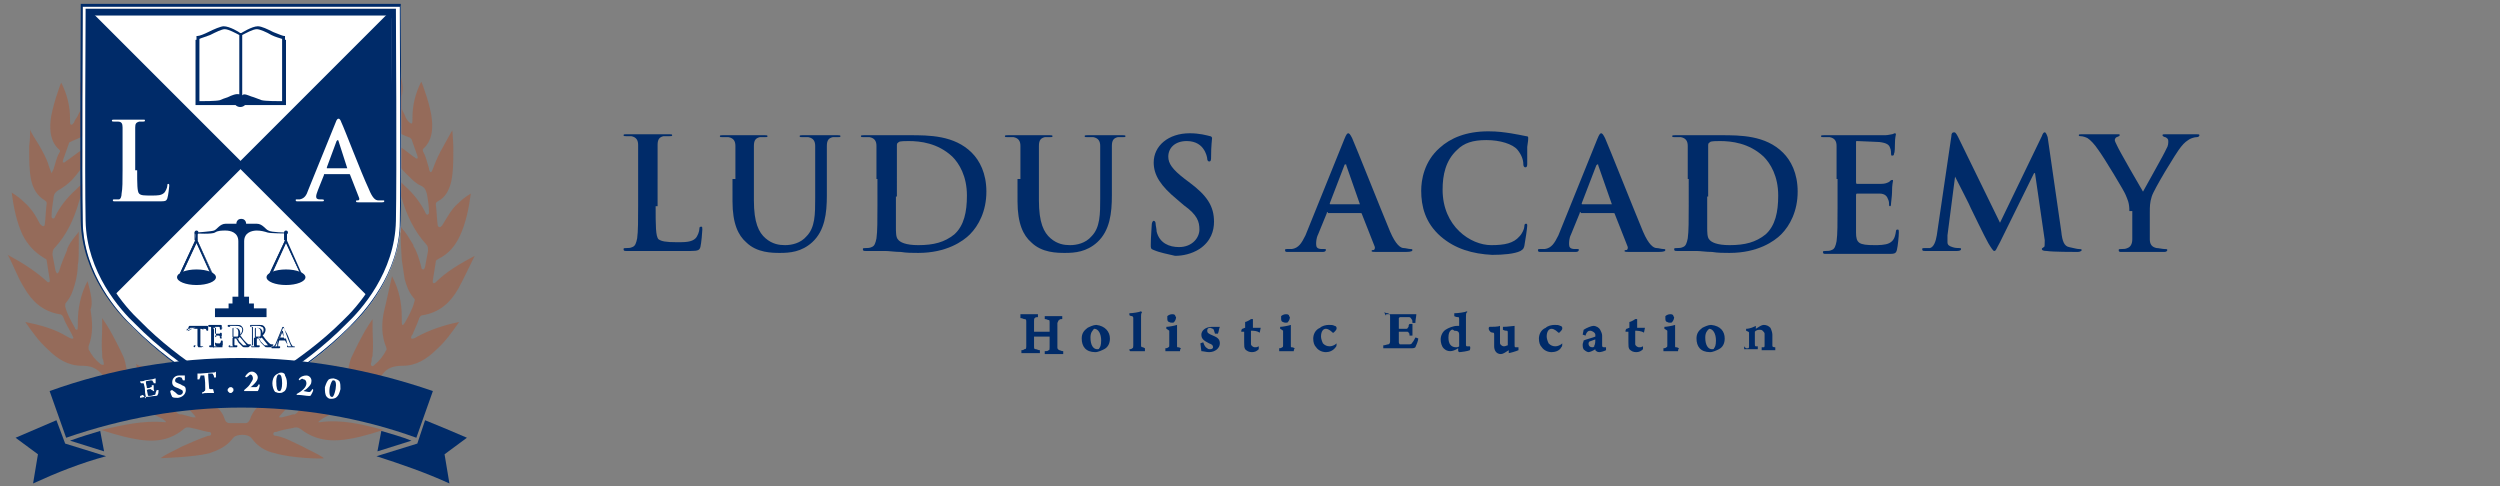
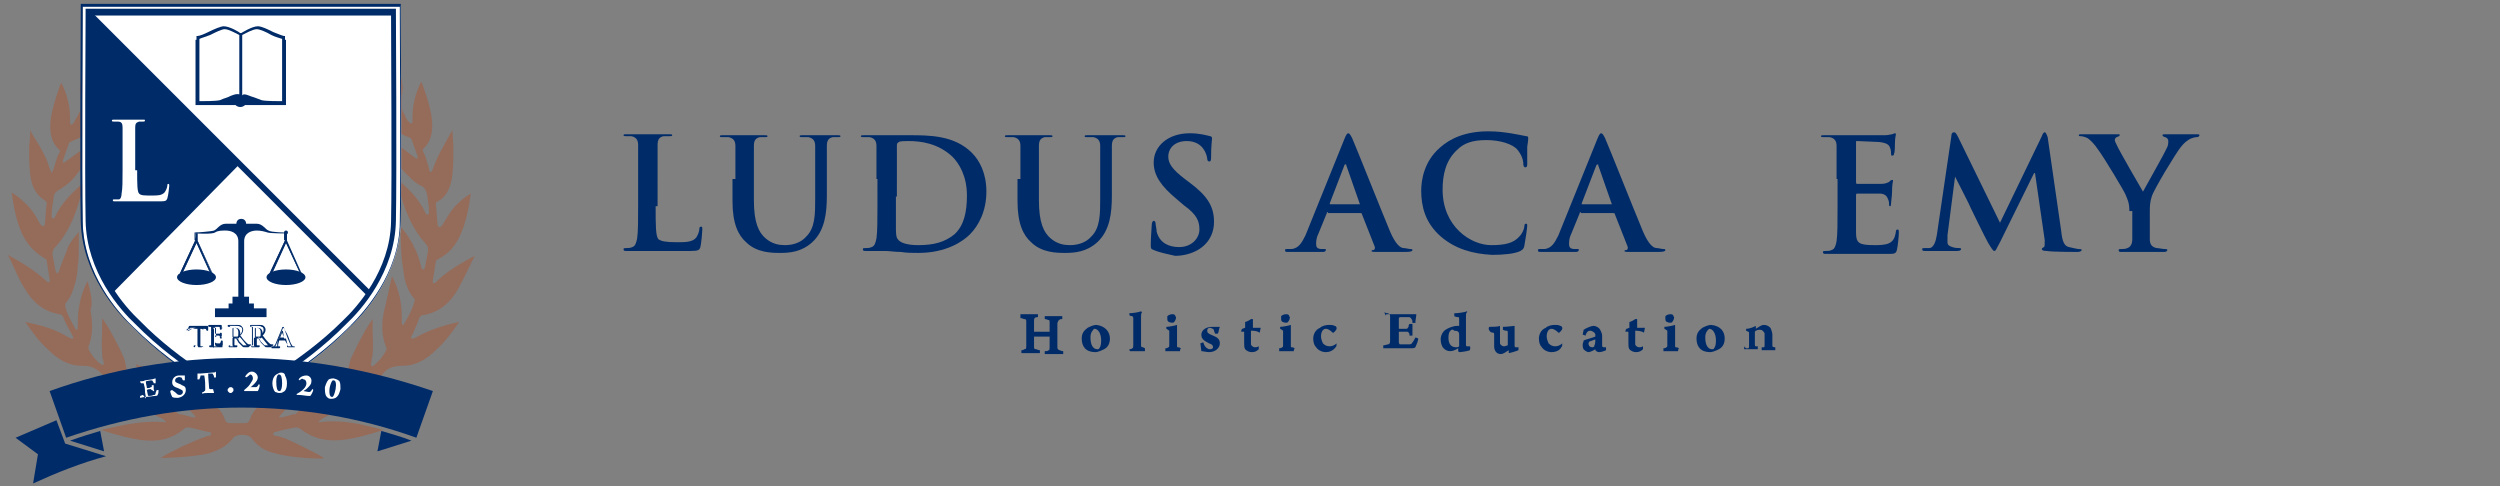
<svg xmlns="http://www.w3.org/2000/svg" version="1.1" id="レイヤー_1" x="0px" y="0px" viewBox="0 0 257 50" style="enable-background:new 0 0 257 50;" xml:space="preserve">
  <rect x="0" y="0" width="257" height="50" fill="#808080" stroke="none" />
  <style type="text/css">
	.st0{fill:#002B69;}
	.st1{fill:#956B5A;}
	.st2{fill:#FFFFFF;}
</style>
  <g>
    <g>
      <path class="st0" d="M67.4,21.2c0,2,0,3.1,0.3,3.4c0.3,0.2,0.7,0.3,1.9,0.3c0.8,0,1.5,0,1.9-0.4c0.2-0.2,0.4-0.7,0.4-1    c0-0.1,0-0.2,0.2-0.2c0.1,0,0.1,0.1,0.1,0.3c0,0.2-0.1,1.4-0.2,1.8c-0.1,0.3-0.2,0.4-1,0.4c-1.1,0-2,0-2.7,0c-0.7,0-1.3,0-1.9,0    c-0.2,0-0.5,0-0.9,0c-0.4,0-0.8,0-1.1,0c-0.2,0-0.3,0-0.3-0.2c0-0.1,0.1-0.1,0.3-0.1c0.2,0,0.4,0,0.6-0.1c0.3-0.1,0.4-0.4,0.5-0.9    c0.1-0.7,0.1-1.9,0.1-3.4v-2.8c0-2.4,0-2.9,0-3.4c0-0.5-0.2-0.8-0.7-0.9c-0.1,0-0.3,0-0.5,0c-0.2,0-0.3,0-0.3-0.1s0.1-0.1,0.3-0.1    c0.7,0,1.7,0,2.2,0c0.4,0,1.5,0,2.2,0c0.2,0,0.3,0,0.3,0.1s-0.1,0.1-0.3,0.1c-0.2,0-0.4,0-0.6,0c-0.4,0.1-0.6,0.3-0.6,0.9    c0,0.5,0,1,0,3.4V21.2z" />
      <path class="st0" d="M75.6,18.4c0-2.4,0-2.9,0-3.4c0-0.5-0.2-0.8-0.7-0.9c-0.1,0-0.4,0-0.6,0c-0.2,0-0.3,0-0.3-0.1    s0.1-0.1,0.3-0.1c0.8,0,1.8,0,2.3,0c0.4,0,1.4,0,2,0c0.2,0,0.3,0,0.3,0.1s-0.1,0.1-0.3,0.1c-0.2,0-0.3,0-0.5,0    c-0.4,0.1-0.6,0.3-0.6,0.9c0,0.5,0,1,0,3.4v2.2c0,2.3,0.5,3.3,1.2,3.9c0.7,0.6,1.4,0.7,2,0.7c0.7,0,1.6-0.2,2.2-0.9    c0.9-0.9,0.9-2.3,0.9-3.9v-2c0-2.4,0-2.9,0-3.4c0-0.5-0.2-0.8-0.7-0.9c-0.1,0-0.4,0-0.6,0c-0.2,0-0.3,0-0.3-0.1s0.1-0.1,0.3-0.1    c0.8,0,1.8,0,1.8,0c0.2,0,1.2,0,1.8,0c0.2,0,0.3,0,0.3,0.1s-0.1,0.1-0.3,0.1c-0.2,0-0.3,0-0.5,0c-0.4,0.1-0.6,0.3-0.6,0.9    c0,0.5,0,1,0,3.4v1.7c0,1.8-0.2,3.6-1.5,4.8c-1.1,1-2.3,1.1-3.3,1.1c-0.8,0-2.4,0-3.5-1.1c-0.8-0.7-1.4-1.9-1.4-4.2V18.4z" />
      <path class="st0" d="M90.1,18.4c0-2.4,0-2.9,0-3.4c0-0.5-0.2-0.8-0.7-0.9c-0.1,0-0.4,0-0.6,0c-0.2,0-0.3,0-0.3-0.1    s0.1-0.1,0.3-0.1c0.8,0,1.8,0,2.3,0c0.5,0,1.5,0,2.4,0c2,0,4.6,0,6.4,1.8c0.8,0.8,1.5,2.1,1.5,4c0,2-0.8,3.5-1.7,4.4    c-0.7,0.7-2.4,1.9-5.3,1.9c-0.6,0-1.2,0-1.8-0.1c-0.6,0-1.2-0.1-1.6-0.1c-0.2,0-0.5,0-0.9,0c-0.4,0-0.8,0-1.1,0    c-0.2,0-0.3,0-0.3-0.2c0-0.1,0.1-0.1,0.3-0.1c0.2,0,0.4,0,0.6-0.1c0.3-0.1,0.4-0.4,0.5-0.9c0.1-0.7,0.1-1.9,0.1-3.4V18.4z     M92.1,20.2c0,1.7,0,2.9,0,3.2c0,0.4,0,1,0.2,1.2c0.2,0.3,0.8,0.6,2.1,0.6c1.6,0,2.7-0.3,3.7-1.1c1-0.9,1.3-2.3,1.3-4    c0-2-0.8-3.3-1.5-4c-1.5-1.4-3.3-1.6-4.5-1.6c-0.3,0-0.9,0-1,0.1c-0.1,0.1-0.2,0.1-0.2,0.3c0,0.5,0,1.9,0,3.2V20.2z" />
      <path class="st0" d="M104.9,18.4c0-2.4,0-2.9,0-3.4c0-0.5-0.2-0.8-0.7-0.9c-0.1,0-0.4,0-0.6,0c-0.2,0-0.3,0-0.3-0.1    s0.1-0.1,0.3-0.1c0.8,0,1.8,0,2.3,0c0.4,0,1.4,0,2,0c0.2,0,0.3,0,0.3,0.1s-0.1,0.1-0.3,0.1c-0.2,0-0.3,0-0.5,0    c-0.4,0.1-0.6,0.3-0.6,0.9c0,0.5,0,1,0,3.4v2.2c0,2.3,0.5,3.3,1.2,3.9c0.7,0.6,1.4,0.7,2,0.7c0.7,0,1.6-0.2,2.2-0.9    c0.9-0.9,0.9-2.3,0.9-3.9v-2c0-2.4,0-2.9,0-3.4c0-0.5-0.2-0.8-0.7-0.9c-0.1,0-0.4,0-0.6,0c-0.2,0-0.3,0-0.3-0.1s0.1-0.1,0.3-0.1    c0.8,0,1.8,0,1.8,0c0.2,0,1.2,0,1.8,0c0.2,0,0.3,0,0.3,0.1s-0.1,0.1-0.3,0.1c-0.2,0-0.3,0-0.5,0c-0.4,0.1-0.6,0.3-0.6,0.9    c0,0.5,0,1,0,3.4v1.7c0,1.8-0.2,3.6-1.5,4.8c-1.1,1-2.3,1.1-3.3,1.1c-0.8,0-2.4,0-3.5-1.1c-0.8-0.7-1.4-1.9-1.4-4.2V18.4z" />
      <path class="st0" d="M118.6,25.7c-0.3-0.1-0.3-0.2-0.3-0.5c0-0.9,0.1-1.8,0.1-2.1c0-0.2,0.1-0.4,0.2-0.4c0.1,0,0.2,0.1,0.2,0.3    c0,0.2,0.1,0.5,0.1,0.8c0.3,1.2,1.3,1.6,2.3,1.6c1.4,0,2.1-1,2.1-1.8c0-0.8-0.2-1.5-1.6-2.5l-0.7-0.6c-1.7-1.4-2.4-2.5-2.4-3.8    c0-1.7,1.5-3,3.7-3c1,0,1.7,0.2,2.1,0.3c0.1,0,0.2,0.1,0.2,0.2c0,0.2-0.1,0.7-0.1,1.9c0,0.3,0,0.5-0.2,0.5c-0.1,0-0.2-0.1-0.2-0.3    c0-0.1-0.1-0.6-0.4-1c-0.2-0.3-0.7-0.8-1.7-0.8c-1.2,0-1.9,0.7-1.9,1.6c0,0.7,0.4,1.3,1.7,2.3l0.4,0.3c1.9,1.4,2.6,2.5,2.6,4.1    c0,0.9-0.3,2-1.5,2.8c-0.8,0.5-1.7,0.7-2.5,0.7C120,26.1,119.3,26,118.6,25.7z" />
      <path class="st0" d="M136.5,21.8c-0.1,0-0.1,0-0.1,0.1l-0.9,2.2c-0.2,0.4-0.2,0.8-0.2,1c0,0.3,0.1,0.5,0.6,0.5h0.2    c0.2,0,0.2,0,0.2,0.1c0,0.1-0.1,0.2-0.3,0.2c-0.5,0-1.2,0-1.7,0c-0.2,0-1,0-1.9,0c-0.2,0-0.3,0-0.3-0.2c0-0.1,0.1-0.1,0.2-0.1    c0.1,0,0.4,0,0.5,0c0.7-0.1,1-0.6,1.4-1.4l4-9.9c0.2-0.5,0.3-0.6,0.4-0.6c0.1,0,0.2,0.1,0.4,0.5c0.4,0.9,2.9,7.2,3.9,9.6    c0.6,1.4,1.1,1.7,1.4,1.7c0.2,0,0.5,0.1,0.7,0.1c0.1,0,0.2,0,0.2,0.1c0,0.1-0.1,0.2-0.7,0.2c-0.6,0-1.7,0-3,0    c-0.3,0-0.5,0-0.5-0.1c0-0.1,0.1-0.1,0.2-0.1c0.1,0,0.2-0.2,0.1-0.4l-1.3-3.3c0-0.1-0.1-0.1-0.2-0.1H136.5z M139.8,21    C139.8,21,139.9,21,139.8,21l-1.4-4c0-0.1,0-0.1-0.1-0.1s-0.1,0.1-0.1,0.1l-1.5,3.9c0,0.1,0,0.1,0.1,0.1H139.8z" />
      <path class="st0" d="M148.1,24.3c-1.6-1.4-2-3.1-2-4.7c0-1.1,0.3-3,1.9-4.4c1.1-1,2.7-1.7,5-1.7c1,0,1.6,0.1,2.3,0.2    c0.6,0.1,1.1,0.2,1.6,0.3c0.2,0,0.2,0.1,0.2,0.2c0,0.1,0,0.3-0.1,0.9c0,0.5,0,1.4,0,1.7c0,0.2,0,0.4-0.2,0.4    c-0.1,0-0.2-0.1-0.2-0.3c0-0.5-0.2-1-0.6-1.5c-0.5-0.6-1.8-1-3.2-1c-1.4,0-2.3,0.3-3,1c-1.2,1.1-1.5,2.6-1.5,4.1    c0,3.8,2.9,5.7,5,5.7c1.4,0,2.3-0.2,2.9-0.9c0.3-0.3,0.5-0.8,0.5-1c0-0.3,0.1-0.3,0.2-0.3c0.1,0,0.1,0.1,0.1,0.2    c0,0.2-0.2,1.6-0.3,2.1c-0.1,0.3-0.1,0.3-0.4,0.5c-0.6,0.3-1.8,0.4-2.9,0.4C151.4,26.1,149.6,25.6,148.1,24.3z" />
      <path class="st0" d="M162.5,21.8c-0.1,0-0.1,0-0.1,0.1l-0.9,2.2c-0.2,0.4-0.2,0.8-0.2,1c0,0.3,0.1,0.5,0.6,0.5h0.2    c0.2,0,0.2,0,0.2,0.1c0,0.1-0.1,0.2-0.3,0.2c-0.5,0-1.2,0-1.7,0c-0.2,0-1,0-1.9,0c-0.2,0-0.3,0-0.3-0.2c0-0.1,0.1-0.1,0.2-0.1    c0.1,0,0.4,0,0.5,0c0.7-0.1,1-0.6,1.4-1.4l4-9.9c0.2-0.5,0.3-0.6,0.4-0.6c0.1,0,0.2,0.1,0.4,0.5c0.4,0.9,2.9,7.2,3.9,9.6    c0.6,1.4,1.1,1.7,1.4,1.7c0.2,0,0.5,0.1,0.7,0.1c0.1,0,0.2,0,0.2,0.1c0,0.1-0.1,0.2-0.7,0.2c-0.6,0-1.7,0-3,0    c-0.3,0-0.5,0-0.5-0.1c0-0.1,0.1-0.1,0.2-0.1c0.1,0,0.2-0.2,0.1-0.4l-1.3-3.3c0-0.1-0.1-0.1-0.2-0.1H162.5z M165.7,21    C165.8,21,165.8,21,165.7,21l-1.4-4c0-0.1,0-0.1-0.1-0.1c0,0-0.1,0.1-0.1,0.1l-1.5,3.9c0,0.1,0,0.1,0.1,0.1H165.7z" />
-       <path class="st0" d="M173.5,18.4c0-2.4,0-2.9,0-3.4c0-0.5-0.2-0.8-0.7-0.9c-0.1,0-0.4,0-0.6,0c-0.2,0-0.3,0-0.3-0.1    s0.1-0.1,0.3-0.1c0.8,0,1.8,0,2.3,0c0.5,0,1.5,0,2.4,0c2,0,4.6,0,6.4,1.8c0.8,0.8,1.5,2.1,1.5,4c0,2-0.8,3.5-1.7,4.4    c-0.7,0.7-2.4,1.9-5.3,1.9c-0.6,0-1.2,0-1.8-0.1c-0.6,0-1.2-0.1-1.6-0.1c-0.2,0-0.5,0-0.9,0c-0.4,0-0.8,0-1.1,0    c-0.2,0-0.3,0-0.3-0.2c0-0.1,0.1-0.1,0.3-0.1c0.2,0,0.4,0,0.6-0.1c0.3-0.1,0.4-0.4,0.5-0.9c0.1-0.7,0.1-1.9,0.1-3.4V18.4z     M175.5,20.2c0,1.7,0,2.9,0,3.2c0,0.4,0,1,0.2,1.2c0.2,0.3,0.8,0.6,2.1,0.6c1.6,0,2.7-0.3,3.7-1.1c1-0.9,1.3-2.3,1.3-4    c0-2-0.8-3.3-1.5-4c-1.5-1.4-3.3-1.6-4.5-1.6c-0.3,0-0.9,0-1,0.1c-0.1,0.1-0.2,0.1-0.2,0.3c0,0.5,0,1.9,0,3.2V20.2z" />
      <path class="st0" d="M188.8,18.4c0-2.4,0-2.9,0-3.4c0-0.5-0.2-0.8-0.7-0.9c-0.1,0-0.4,0-0.6,0c-0.2,0-0.3,0-0.3-0.1    s0.1-0.1,0.3-0.1c0.4,0,0.9,0,1.3,0c0.4,0,0.8,0,1,0c0.5,0,3.7,0,4,0c0.3,0,0.6-0.1,0.7-0.1c0.1,0,0.2-0.1,0.3-0.1    c0.1,0,0.1,0.1,0.1,0.1c0,0.1-0.1,0.3-0.1,1c0,0.2,0,0.9-0.1,1c0,0.1,0,0.2-0.2,0.2c-0.1,0-0.1-0.1-0.1-0.2c0-0.1,0-0.4-0.1-0.6    c-0.1-0.3-0.3-0.5-1.1-0.6c-0.3,0-1.9-0.1-2.3-0.1c-0.1,0-0.1,0-0.1,0.2v4c0,0.1,0,0.2,0.1,0.2c0.3,0,2.2,0,2.5,0    c0.4,0,0.6-0.1,0.8-0.2c0.1-0.1,0.2-0.2,0.3-0.2c0.1,0,0.1,0,0.1,0.1c0,0.1-0.1,0.3-0.1,1.2c0,0.3-0.1,1-0.1,1.1    c0,0.1,0,0.3-0.1,0.3c-0.1,0-0.1-0.1-0.1-0.1c0-0.2,0-0.4-0.1-0.6c-0.1-0.3-0.3-0.6-0.9-0.6c-0.3,0-1.9,0-2.3,0    c-0.1,0-0.1,0.1-0.1,0.2v1.3c0,0.5,0,2,0,2.5c0,1.1,0.3,1.3,1.9,1.3c0.4,0,1.1,0,1.5-0.2c0.4-0.2,0.6-0.5,0.7-1.2    c0-0.2,0.1-0.2,0.2-0.2c0.1,0,0.1,0.1,0.1,0.3c0,0.4-0.1,1.4-0.2,1.8c-0.1,0.4-0.3,0.4-0.9,0.4c-1.2,0-2.1,0-2.7,0    c-0.7,0-1.2,0-1.7,0c-0.2,0-0.5,0-0.9,0c-0.4,0-0.8,0-1.1,0c-0.2,0-0.3,0-0.3-0.2c0-0.1,0.1-0.1,0.3-0.1c0.2,0,0.4,0,0.6-0.1    c0.3-0.1,0.4-0.4,0.5-0.9c0.1-0.7,0.1-1.9,0.1-3.4V18.4z" />
      <path class="st0" d="M200.6,14c0-0.3,0.1-0.4,0.3-0.4c0.1,0,0.2,0.1,0.4,0.5l4.3,8.8l4.3-8.9c0.1-0.3,0.2-0.4,0.3-0.4    s0.2,0.2,0.3,0.5l1.4,9.7c0.1,1,0.3,1.5,0.8,1.6c0.5,0.1,0.8,0.2,1,0.2c0.1,0,0.3,0,0.3,0.1c0,0.1-0.2,0.2-0.4,0.2    c-0.4,0-2.6,0-3.2-0.1c-0.4,0-0.5-0.1-0.5-0.2c0-0.1,0.1-0.1,0.2-0.2c0.1,0,0.1-0.2,0.1-0.7l-1-6.9h-0.1l-3.5,7.1    c-0.4,0.7-0.4,0.9-0.6,0.9c-0.1,0-0.3-0.3-0.6-0.8c-0.4-0.7-1.6-3.2-1.8-3.6c-0.1-0.3-1.1-2.2-1.7-3.4H201l-0.8,6.2    c0,0.3,0,0.5,0,0.7c0,0.3,0.2,0.4,0.5,0.5c0.3,0.1,0.5,0.1,0.7,0.1c0.1,0,0.2,0,0.2,0.1c0,0.1-0.1,0.2-0.4,0.2c-0.7,0-1.4,0-1.7,0    c-0.3,0-1.1,0-1.6,0c-0.2,0-0.3,0-0.3-0.2c0-0.1,0.1-0.1,0.3-0.1c0.1,0,0.2,0,0.5,0c0.4-0.1,0.6-0.7,0.7-1.3L200.6,14z" />
      <path class="st0" d="M218.9,21.7c0-0.9-0.2-1.2-0.4-1.7c-0.1-0.3-2.2-3.8-2.8-4.6c-0.4-0.6-0.8-1-1.1-1.2    c-0.2-0.1-0.5-0.2-0.7-0.2c-0.1,0-0.2,0-0.2-0.1c0-0.1,0.1-0.1,0.3-0.1c0.3,0,1.5,0,2,0c0.3,0,1,0,1.7,0c0.2,0,0.2,0,0.2,0.1    c0,0.1-0.1,0.1-0.3,0.2c-0.1,0-0.2,0.2-0.2,0.3c0,0.1,0.1,0.3,0.2,0.5c0.2,0.5,2.4,4.3,2.7,4.8c0.2-0.4,2.2-3.9,2.4-4.4    c0.2-0.3,0.2-0.6,0.2-0.8c0-0.2-0.1-0.3-0.3-0.4c-0.1,0-0.3-0.1-0.3-0.2c0-0.1,0.1-0.1,0.3-0.1c0.5,0,1,0,1.5,0c0.3,0,1.4,0,1.7,0    c0.2,0,0.3,0,0.3,0.1c0,0.1-0.1,0.2-0.3,0.2c-0.2,0-0.5,0.1-0.7,0.2c-0.3,0.2-0.5,0.3-0.9,0.8c-0.5,0.6-2.8,4.4-3,5.1    c-0.2,0.6-0.2,1.1-0.2,1.6V23c0,0.3,0,0.9,0,1.6c0,0.5,0.2,0.8,0.7,0.9c0.2,0,0.6,0.1,0.8,0.1c0.2,0,0.3,0,0.3,0.1    c0,0.1-0.1,0.2-0.3,0.2c-1,0-2,0-2.4,0c-0.4,0-1.4,0-2,0c-0.2,0-0.3,0-0.3-0.2c0-0.1,0.1-0.1,0.3-0.1c0.2,0,0.4,0,0.6-0.1    c0.3-0.1,0.5-0.4,0.5-0.9c0-0.7,0-1.3,0-1.6V21.7z" />
    </g>
    <g>
      <path class="st0" d="M104.9,32.3c0.1,0,0.4,0,0.9,0c0.5,0,0.8,0,0.9,0c0,0,0,0.3,0,0.3c-0.1,0-0.3,0-0.3,0.1    c-0.1,0-0.1,0.1-0.1,0.3c0,0.2,0,0.5,0,1c0,0,0,0,0,0.1c0.1,0,0.2,0,0.8,0c0.6,0,0.7,0,0.8,0c0,0,0,0,0,0c0-0.3,0-0.7,0-1    c0-0.1,0-0.2-0.1-0.2c-0.1,0-0.2-0.1-0.4-0.1c0,0,0-0.3,0-0.3c0.3,0,0.5,0,0.9,0c0.5,0,0.7,0,0.9,0c0,0,0,0.2,0,0.3    c-0.1,0-0.3,0-0.3,0.1c-0.1,0-0.1,0.1-0.2,0.3c0,0.3,0,0.6,0,1.2c0,0.5,0,1,0,1.3c0,0.1,0,0.2,0.2,0.3c0.1,0,0.2,0.1,0.4,0.1    c0,0,0,0.3,0,0.3c-0.1,0-0.5,0-1,0c-0.5,0-0.8,0-0.9,0c0,0,0-0.2,0-0.3c0.2,0,0.3,0,0.4-0.1c0.1,0,0.1-0.1,0.1-0.3    c0-0.3,0-0.7,0-1.1c0,0,0,0,0,0c-0.1,0-0.5,0-0.8,0c-0.6,0-0.8,0-0.8,0c0,0,0,0,0,0c0,0.4,0,0.8,0,1c0,0.2,0,0.3,0.2,0.3    c0.1,0,0.2,0.1,0.4,0.1c0,0,0,0.3,0,0.3c-0.1,0-0.4,0-1,0c-0.5,0-0.8,0-0.9,0c0,0,0-0.2,0-0.3c0.1,0,0.2,0,0.3-0.1    c0.2,0,0.2-0.1,0.2-0.4c0-0.1,0-0.7,0-1.2c0-0.6,0-1,0-1.2c0-0.2,0-0.3-0.2-0.3c-0.1,0-0.2-0.1-0.4-0.1    C104.9,32.6,104.9,32.4,104.9,32.3z" />
      <path class="st0" d="M114.1,34.8c0,0.5-0.2,0.9-0.6,1.1c-0.2,0.1-0.6,0.3-0.9,0.3c-1,0-1.4-0.6-1.4-1.4c0-0.5,0.2-0.8,0.6-1.1    c0.2-0.1,0.6-0.3,0.9-0.3C113.6,33.5,114.1,34.1,114.1,34.8z M112.4,33.9c-0.1,0.1-0.3,0.3-0.3,0.8c0,0.8,0.3,1.2,0.7,1.2    c0.1,0,0.2,0,0.2-0.1c0.1-0.1,0.2-0.3,0.2-0.8c0-0.7-0.3-1.2-0.7-1.2C112.5,33.8,112.4,33.8,112.4,33.9z" />
      <path class="st0" d="M116.1,35.9c0.1,0,0.2,0,0.3-0.1c0.1,0,0.1-0.2,0.1-0.3c0-0.2,0-0.8,0-1.4c0-0.7,0-1.1,0-1.4    c0-0.1,0-0.1-0.1-0.2c0,0-0.2,0-0.3-0.1c0,0,0-0.2,0-0.2c0.3,0,1-0.1,1.2-0.2c0,0,0.1,0.1,0.1,0.1c-0.1,0.1-0.1,0.3-0.1,0.4    c0,0.3,0,1.1,0,1.7s0,1.1,0,1.3c0,0.1,0,0.2,0.2,0.2l0.2,0.1c0,0,0,0.2,0,0.3c-0.1,0-0.3,0-0.8,0c-0.3,0-0.6,0-0.7,0    C116.1,36.1,116.1,35.9,116.1,35.9z" />
      <path class="st0" d="M121.3,36.1c-0.1,0-0.3,0-0.8,0c-0.3,0-0.6,0-0.7,0c0,0,0-0.2,0-0.3c0.1,0,0.2,0,0.3-0.1    c0.1,0,0.1-0.1,0.1-0.2c0-0.1,0-0.5,0-0.8v-0.6c0,0,0-0.1,0-0.1c0,0-0.1-0.1-0.3-0.2c0,0,0-0.2,0-0.2c0.2,0,0.8-0.1,1.1-0.2v1.1    c0,0.3,0,0.7,0,1c0,0.2,0,0.2,0.1,0.2c0.1,0,0.1,0,0.3,0.1C121.3,35.9,121.3,36.1,121.3,36.1z M120.7,33.1c0,0.1-0.4,0.1-0.5,0    c-0.1,0-0.2-0.1-0.2-0.3c0,0,0-0.2,0-0.3c0.1-0.1,0.3-0.2,0.5-0.2c0.1,0,0.2,0,0.3,0.1c0,0.1,0.1,0.2,0.1,0.2    C120.9,32.8,120.8,33,120.7,33.1z" />
      <path class="st0" d="M125.2,34.3c0,0-0.2,0-0.3,0c-0.1-0.3-0.1-0.4-0.2-0.5c-0.1,0-0.2-0.1-0.3-0.1c-0.2,0-0.3,0.1-0.3,0.3    c0,0.2,0.1,0.3,0.6,0.5c0.5,0.2,0.7,0.4,0.7,0.8c0,0.5-0.5,0.9-1.1,0.9c-0.3,0-0.6-0.1-0.8-0.1c0-0.1-0.1-0.7-0.1-0.8    c0,0,0.2-0.1,0.3-0.1c0.1,0.3,0.2,0.5,0.4,0.6c0.1,0.1,0.2,0.1,0.3,0.1c0.2,0,0.3-0.1,0.3-0.2c0-0.2-0.1-0.3-0.4-0.4    c-0.6-0.3-0.8-0.5-0.8-0.9c0-0.4,0.4-0.8,1.1-0.8c0.1,0,0.4,0,0.5,0c0.2,0,0.2,0,0.3,0C125.3,33.8,125.3,34.1,125.2,34.3z" />
      <path class="st0" d="M128.6,34C128.6,34,128.6,34,128.6,34c0,0.3,0,0.6,0,0.9c0,0.3,0,0.4,0,0.5c0,0.1,0.2,0.3,0.4,0.3    c0.2,0,0.2,0,0.4-0.1c0,0,0,0.2,0,0.3c-0.2,0.2-0.4,0.3-0.7,0.3c-0.3,0-0.5-0.1-0.7-0.3c-0.1-0.2-0.1-0.3-0.1-0.7    c0-0.3,0-0.9,0-1.1c0,0,0,0,0,0c-0.1,0-0.2,0-0.3,0c0-0.1,0-0.2,0.1-0.3c0.1,0,0.2-0.1,0.3-0.1c0,0,0,0,0-0.1c0,0,0-0.4,0-0.5    c0.1,0,0.5-0.2,0.6-0.3c0,0,0.1,0,0.2,0c0,0.2,0,0.5,0,0.9c0,0,0,0,0,0c0.1,0,0.6,0,0.8,0c0,0.1-0.1,0.4-0.1,0.5    C129.2,34,128.9,34,128.6,34z" />
      <path class="st0" d="M133,36.1c-0.1,0-0.3,0-0.8,0c-0.3,0-0.6,0-0.7,0c0,0,0-0.2,0-0.3c0.1,0,0.2,0,0.3-0.1c0.1,0,0.1-0.1,0.1-0.2    c0-0.1,0-0.5,0-0.8v-0.6c0,0,0-0.1,0-0.1c0,0-0.1-0.1-0.3-0.2c0,0,0-0.2,0-0.2c0.2,0,0.8-0.1,1.1-0.2v1.1c0,0.3,0,0.7,0,1    c0,0.2,0,0.2,0.1,0.2c0.1,0,0.1,0,0.3,0.1C133,35.9,133,36.1,133,36.1z M132.4,33.1c0,0.1-0.4,0.1-0.5,0c-0.1,0-0.2-0.1-0.2-0.3    c0,0,0-0.2,0-0.3c0.1-0.1,0.3-0.2,0.5-0.2c0.1,0,0.2,0,0.3,0.1c0,0.1,0.1,0.2,0.1,0.2C132.6,32.8,132.5,33,132.4,33.1z" />
      <path class="st0" d="M136.3,36.2c-0.4,0-0.8-0.2-1-0.5c-0.2-0.2-0.3-0.5-0.3-0.9c0-0.4,0.2-0.9,0.7-1.1c0.2-0.2,0.6-0.3,0.9-0.3    c0.3,0,0.4,0,0.6,0.1c0.1,0,0.2,0.1,0.2,0.2c0,0,0,0.1,0,0.1c0,0.1-0.2,0.3-0.3,0.4c0,0-0.1,0-0.1,0c-0.1-0.1-0.4-0.4-0.7-0.4    c-0.3,0-0.5,0.3-0.5,0.8c0,0.2,0.1,0.5,0.2,0.7c0.2,0.2,0.4,0.3,0.7,0.3c0.2,0,0.5-0.1,0.7-0.3c0,0,0,0,0,0.1c0,0.1,0,0.2-0.1,0.3    C137,36.1,136.6,36.2,136.3,36.2z" />
      <path class="st0" d="M142.5,32.3c0.3,0,0.7,0,1,0h1.3c0.2,0,0.6,0,0.8,0c0,0,0,0,0,0c0,0.2-0.1,0.6-0.1,0.9c0,0-0.3,0-0.3,0    c0-0.2,0-0.3-0.1-0.4c-0.1-0.2-0.2-0.2-0.3-0.2c-0.2,0-0.8,0-0.9,0c0,0-0.1,0.1-0.1,0.1c0,0.4,0,0.7,0,1.1c0,0,0,0,0,0    c0.2,0,0.6,0,0.8,0c0.1,0,0.1-0.1,0.2-0.2c0-0.1,0-0.2,0.1-0.3c0,0,0.3,0,0.3,0c0,0.1,0,0.4,0,0.6c0,0.2,0,0.5,0,0.6    c0,0-0.3,0-0.3,0c0-0.2,0-0.2-0.1-0.3c0-0.1-0.1-0.1-0.2-0.1c-0.1,0-0.5,0-0.8,0c0,0,0,0,0,0.1v1c0,0.1,0.1,0.2,0.1,0.2    c0.1,0,0.6,0,0.9,0c0.2,0,0.3,0,0.4-0.2c0.1-0.1,0.2-0.3,0.3-0.5c0.1,0,0.3,0.1,0.3,0.1c0,0.2-0.2,0.7-0.3,0.9    c0,0-0.1,0.1-0.3,0.1c-0.5,0-1.1,0-1.8,0c-0.4,0-0.8,0-1.2,0c0-0.1,0-0.2,0-0.3c0.2,0,0.4-0.1,0.5-0.1c0.1,0,0.2-0.1,0.2-0.3    c0-0.3,0-0.7,0-1.4c0-0.5,0-1,0-1.2c0-0.2-0.1-0.2-0.2-0.3c-0.1,0-0.2,0-0.4-0.1C142.5,32.6,142.5,32.4,142.5,32.3z" />
      <path class="st0" d="M151.1,36c-0.2,0.1-0.9,0.2-1.1,0.2c0,0,0,0-0.1-0.1c0-0.1,0-0.2,0-0.3c0,0,0,0,0,0c-0.3,0.2-0.6,0.3-0.8,0.3    c-0.3,0-0.5-0.1-0.7-0.3c-0.2-0.2-0.3-0.6-0.3-0.9c0-0.4,0.2-0.8,0.5-1c0.3-0.2,0.8-0.4,1.2-0.4c0.1,0,0.1,0,0.2,0c0,0,0,0,0,0    c0-0.3,0-0.5,0-0.7c0-0.1,0-0.2-0.1-0.2c-0.1,0-0.2,0-0.4-0.1c0,0,0-0.2,0-0.3c0.4,0,1.1-0.1,1.3-0.2c0,0,0.1,0.1,0,0.1    c-0.1,0.1-0.1,0.2-0.1,0.5c0,0.4,0,0.8,0,1.8v1c0,0.1,0,0.2,0.1,0.2c0.1,0,0.2,0,0.3,0C151.2,35.7,151.1,36,151.1,36z M149.1,34    c-0.1,0.1-0.2,0.3-0.2,0.7c0,0.7,0.3,1,0.8,1c0.1,0,0.2,0,0.3-0.1c0,0,0-0.1,0-0.1c0-0.2,0-0.8,0-1.1c0-0.1,0-0.2-0.1-0.3    c-0.1-0.1-0.3-0.1-0.4-0.1C149.3,33.8,149.2,33.9,149.1,34z" />
      <path class="st0" d="M153.1,33.6c0.3,0,0.9,0,1.1-0.1c0,0.2,0,0.6,0,1.2c0,0.3,0,0.5,0,0.6c0,0.1,0.2,0.3,0.4,0.3    c0.2,0,0.3-0.1,0.4-0.1c0,0,0-0.1,0-0.1c0-0.1,0-0.2,0-1.2c0-0.1,0-0.2-0.1-0.2c-0.1,0-0.2,0-0.4-0.1c0-0.1,0-0.2,0-0.3    c0.5,0,1-0.1,1.2-0.1c0,0,0,0.3,0,0.6l0,1.4c0,0.1,0,0.2,0.1,0.2c0.1,0,0.2,0,0.3,0c0,0.1,0,0.2,0,0.3c-0.2,0.1-0.9,0.3-1,0.3    c0,0,0,0,0,0c0-0.1,0-0.3,0-0.3c0,0,0,0,0,0c-0.3,0.2-0.6,0.4-0.8,0.4c-0.5,0-0.7-0.4-0.7-0.8c0-0.3,0-0.9,0-1.2    c0-0.1,0-0.2-0.1-0.2c0,0-0.2,0-0.3-0.1C153,33.9,153,33.7,153.1,33.6z" />
      <path class="st0" d="M159.5,36.2c-0.4,0-0.8-0.2-1-0.5c-0.2-0.2-0.3-0.5-0.3-0.9c0-0.4,0.2-0.9,0.7-1.1c0.2-0.2,0.6-0.3,0.9-0.3    c0.3,0,0.4,0,0.6,0.1c0.1,0,0.2,0.1,0.2,0.2c0,0,0,0.1,0,0.1c0,0.1-0.2,0.3-0.3,0.4c0,0-0.1,0-0.1,0c-0.1-0.1-0.4-0.4-0.7-0.4    c-0.3,0-0.5,0.3-0.5,0.8c0,0.2,0.1,0.5,0.2,0.7c0.2,0.2,0.4,0.3,0.7,0.3c0.2,0,0.5-0.1,0.7-0.3c0,0,0,0,0,0.1c0,0.1,0,0.2-0.1,0.3    C160.3,36.1,159.8,36.2,159.5,36.2z" />
      <path class="st0" d="M163.9,34.2c-0.1-0.1-0.3-0.2-0.4-0.2c-0.1,0-0.2,0-0.3,0.1c-0.1,0.1-0.2,0.3-0.2,0.4c0,0-0.3-0.1-0.3-0.1    c0-0.1,0.1-0.4,0.1-0.5c0.3-0.2,0.8-0.4,1-0.4c0.3,0,0.6,0.2,0.7,0.4c0.1,0.2,0.2,0.4,0.2,0.6c0,0.3,0,0.7,0,1    c0,0.1,0,0.2,0.2,0.2c0.1,0,0.1,0,0.2,0c0,0,0,0.3,0,0.3c-0.2,0.1-0.5,0.2-0.7,0.2c-0.2,0-0.3-0.1-0.4-0.2c0,0,0-0.1,0-0.1    c0,0,0,0,0,0c-0.3,0.2-0.6,0.3-0.7,0.3c-0.1,0-0.3-0.1-0.4-0.2c-0.2-0.1-0.2-0.4-0.2-0.6c0-0.1,0.1-0.3,0.1-0.4    c0.2-0.1,1-0.3,1.2-0.4c0,0,0,0,0-0.1c0,0,0-0.1,0-0.1C164,34.4,164,34.3,163.9,34.2z M164,34.9c-0.1,0-0.5,0.2-0.6,0.2    c0,0-0.1,0.1-0.1,0.2c0,0.3,0.2,0.4,0.4,0.4c0.1,0,0.1,0,0.2-0.1c0,0,0-0.1,0-0.1C164,35.4,164,35,164,34.9    C164,34.9,164,34.9,164,34.9z" />
      <path class="st0" d="M168.1,34C168.1,34,168.1,34,168.1,34c0,0.3,0,0.6,0,0.9c0,0.3,0,0.4,0,0.5c0,0.1,0.2,0.3,0.4,0.3    c0.2,0,0.2,0,0.4-0.1c0,0,0,0.2,0,0.3c-0.2,0.2-0.4,0.3-0.7,0.3c-0.3,0-0.5-0.1-0.7-0.3c-0.1-0.2-0.1-0.3-0.1-0.7    c0-0.3,0-0.9,0-1.1c0,0,0,0,0,0c-0.1,0-0.2,0-0.3,0c0-0.1,0-0.2,0.1-0.3c0.1,0,0.2-0.1,0.3-0.1c0,0,0,0,0-0.1c0,0,0-0.4,0-0.5    c0.1,0,0.5-0.2,0.6-0.3c0,0,0.1,0,0.2,0c0,0.2,0,0.5,0,0.9c0,0,0,0,0,0c0.1,0,0.6,0,0.8,0c0,0.1-0.1,0.4-0.1,0.5    C168.7,34,168.3,34,168.1,34z" />
      <path class="st0" d="M172.5,36.1c-0.1,0-0.3,0-0.8,0c-0.3,0-0.6,0-0.7,0c0,0,0-0.2,0-0.3c0.1,0,0.2,0,0.3-0.1    c0.1,0,0.1-0.1,0.1-0.2c0-0.1,0-0.5,0-0.8v-0.6c0,0,0-0.1,0-0.1c0,0-0.1-0.1-0.3-0.2c0,0,0-0.2,0-0.2c0.2,0,0.8-0.1,1.1-0.2v1.1    c0,0.3,0,0.7,0,1c0,0.2,0,0.2,0.1,0.2c0.1,0,0.1,0,0.3,0.1C172.5,35.9,172.5,36.1,172.5,36.1z M171.9,33.1c0,0.1-0.4,0.1-0.5,0    c-0.1,0-0.2-0.1-0.2-0.3c0,0,0-0.2,0-0.3c0.1-0.1,0.3-0.2,0.5-0.2c0.1,0,0.2,0,0.3,0.1c0,0.1,0.1,0.2,0.1,0.2    C172.1,32.8,172,33,171.9,33.1z" />
      <path class="st0" d="M177.3,34.8c0,0.5-0.2,0.9-0.6,1.1c-0.2,0.1-0.6,0.3-0.9,0.3c-1,0-1.4-0.6-1.4-1.4c0-0.5,0.2-0.8,0.6-1.1    c0.2-0.1,0.6-0.3,0.9-0.3C176.9,33.5,177.3,34.1,177.3,34.8z M175.6,33.9c-0.1,0.1-0.3,0.3-0.3,0.8c0,0.8,0.3,1.2,0.7,1.2    c0.1,0,0.2,0,0.2-0.1c0.1-0.1,0.2-0.3,0.2-0.8c0-0.7-0.3-1.2-0.7-1.2C175.7,33.8,175.7,33.8,175.6,33.9z" />
      <path class="st0" d="M179.7,35.8c0.1,0,0.1-0.1,0.1-0.2c0-0.2,0-0.6,0-1c0-0.2,0-0.3,0-0.4c0-0.1-0.1-0.1-0.3-0.2c0,0,0-0.2,0-0.2    c0.4,0,0.8-0.2,1-0.3c0,0,0,0,0,0c0,0,0,0.2,0,0.3c0,0,0,0,0,0c0.3-0.2,0.6-0.4,0.8-0.4c0.3,0,0.5,0.1,0.7,0.3    c0.1,0.2,0.2,0.5,0.2,0.7c0,0.4,0,0.9,0,1.1c0,0,0,0.1,0,0.1c0.1,0.1,0.2,0.1,0.3,0.1c0,0,0,0.2,0,0.3c-0.1,0-0.3,0-0.8,0    c-0.3,0-0.5,0-0.6,0c0,0,0-0.2,0-0.3l0.2,0c0.1,0,0.1-0.1,0.1-0.2c0-0.3,0-1,0-1.2c0-0.1-0.1-0.2-0.2-0.3    c-0.1-0.1-0.2-0.1-0.3-0.1c-0.1,0-0.2,0-0.4,0.1c0,0-0.1,0.1-0.1,0.1l0,1.3c0,0.1,0,0.2,0.1,0.2c0.1,0,0.1,0,0.2,0    c0,0,0,0.2,0,0.3c-0.2,0-0.4,0-0.7,0c-0.4,0-0.6,0-0.7,0c0,0,0-0.2,0-0.3C179.5,35.9,179.6,35.8,179.7,35.8z" />
    </g>
    <path class="st1" d="M43.1,32.7c0.1-0.2,0.2-0.3,0.4-0.3c1.7-0.3,2.8-1.3,3.6-2.7c0.6-1.1,1.1-2.2,1.7-3.4   c-1.5,0.8-2.9,1.6-4.1,2.8c0,0,0,0,0,0c-0.3,0.1-0.2-0.3-0.2-0.3c0,0,0,0,0,0c0.1-0.6,0.2-1.3,0.3-1.9c0-0.2,0.2-0.2,0.3-0.3   c1-0.5,1.7-1.3,2.2-2.4c0.6-1.3,0.9-2.8,1.1-4.3c-0.5,0.3-0.9,0.6-1.3,1c-0.7,0.6-1.1,1.4-1.6,2.2c0,0,0,0,0,0c0,0-0.3,0.5-0.5,0.1   c-0.1-0.7-0.1-1.5-0.2-2.2c0-0.2,0.1-0.2,0.2-0.3c0.8-0.4,1.2-1.2,1.4-2.1c0.2-1,0.2-2,0.2-3l0,0c0,0,0,0,0,0c0-0.1,0-0.3,0-0.4   c0,0,0-0.1,0-0.1c0-0.6-0.1-1.5-0.1-1.7c-0.1,0.1-0.6,1.1-0.9,1.6c0,0,0,0,0,0c-0.4,0.7-0.7,1.3-1,2.1v0c0,0-0.2,0.6-0.3,0.6   c-0.1,0-0.2-0.2-0.2-0.4c-0.2-0.6-0.3-1.2-0.6-1.7c0-0.1-0.1-0.2,0-0.3c0.9-0.8,1-1.9,0.9-3c-0.1-1.3-1-3.8-1.1-3.9   c-0.6,1.2-0.9,2.4-0.9,3.7l0,0c0,0,0,0,0,0c0,0.1,0,0.1,0,0.2c0,0.2,0,0.4-0.1,0.4c0,0,0,0,0,0c-0.1,0-0.2-0.1-0.3-0.2   c-0.2-0.2-0.3-0.4-0.4-0.7c-0.1-0.2-0.3-0.5-0.3-0.7c0-0.2,0-0.6,0-1c0,0,0,0,0,0c0-0.1,0-0.1,0-0.2c0.3-1.4-0.2-2.7-1-3.9   c-0.2-0.3-0.4-0.6-0.6-0.9l0,0c0,0,0,0,0,0c-0.1-0.1-0.2-0.2-0.3-0.3c0,0,0-0.1-0.1-0.1c0,0,0,0,0,0c-0.1-0.1-0.2-0.3-0.2-0.4   c-0.1,0.1-0.4,0.4-0.3,1.8c0,0,0,0,0,0c0,0.5,0.1,1,0.2,1.5l0,0c0,0,0,0,0,0c0,0,0,0,0,0.1c0,0.1,0.1,0.4,0.2,0.6   c0,0,0,0.3-0.2,0.2c-0.1,0-0.2-0.1-0.2-0.2c-0.2-0.2-0.3-0.3-0.5-0.5c-0.5-0.5-0.9-1-0.9-1.8c0.1-1.2-0.7-2.1-1.6-2.9   c-0.2-0.2-0.5-0.4-0.9-0.6l0,0c0,0,0,0,0,0c-0.1-0.1-0.2-0.1-0.3-0.2c-0.3-0.1-0.6-0.3-0.7-0.4c0,0.1,0.2,0.8,0.3,1c0,0,0,0,0,0   c0.2,0.7,0.4,1.3,0.8,1.9c0.1,0.1,0.1,0.1,0.1,0.3c-0.1,0.1-0.2,0-0.3-0.1c-0.3-0.2-0.6-0.4-0.9-0.6c-0.4-0.2-0.8-0.5-0.9-1.1   c-0.1-0.6-0.6-0.9-1.1-1.1c-0.9-0.5-2-0.6-3-1c0,0.4,1.2,2,2.3,2.8c0.4,0.3,0.9,0.5,1.4,0.5c0.7,0,1.2,0.5,1.7,1c0,0,0,0,0,0   c0,0,0.1,0.2-0.1,0.2c0,0,0,0,0,0c-1.5-0.1-2.8,0.1-4.2,0.8c2.4,0.7,2.7,0.6,4.5,0.6c0.4,0,0.7-0.1,1.1-0.2c0.6-0.2,1,0.1,1.4,0.4   c0.1,0.1,0.1,0.1,0.2,0.2c0.1,0.1,0.2,0.3,0.1,0.4c0,0-0.1,0.1-0.1,0c0,0,0,0,0,0c-0.6-0.1-1.1-0.2-1.7-0.2c0,0,0,0,0,0   c-1.4-0.1-1.9,0.2-2.2,0.2c0.2,0.1,1.2,0.6,2.1,0.9c0.4,0.2,0.8,0.4,1.3,0.5c0,0,0,0,0,0s0,0,0,0c0.6,0.2,1.2,0.4,1.8,0.5   c0,0,1.3,0.1,1.8,0.9c0.1,0.2,0.2,0.3,0.2,0.5c0.1,0.1,0.1,0.2,0,0.3c-0.1,0.1-0.4-0.1-0.4-0.1c0,0,0,0,0,0c-1-0.5-2-1-3.3-1.1   c0.2,0.5,0.6,0.7,0.9,1c1.3,1.2,2.7,2.2,4.3,2.8c0.1,0,0.2,0.1,0.3,0.2c0.2,0.6,0.4,1.1,0.6,1.7c0,0.1,0.1,0.2,0,0.3c0,0,0,0-0.1,0   c0,0,0,0,0,0c0,0,0,0,0,0c-0.1,0-0.2-0.2-0.3-0.2c-0.4-0.3-1.5-1.2-2.3-1.6v0c0,0,0,0,0,0c-0.3-0.1-0.5-0.2-0.8-0.3   c-0.3-0.1-0.5-0.2-0.6-0.2c0.3,0.2,0.4,0.3,0.8,0.9c0.7,1.1,1.4,2.3,2.4,3.2c0.4,0.4,0.8,0.8,1.3,1c0.4,0.2,0.5,0.5,0.6,0.9   c0.1,0.6,0.2,1.2,0.2,1.9c0,0-0.1,0.3-0.3,0.1c0,0,0,0,0,0c-0.5-1.1-1.3-2.1-2.2-2.9l0,0c0,0-0.1-0.1-0.2-0.2c0,0,0,0,0,0   c-0.2-0.2-0.4-0.4-0.6-0.5c0,0.1,0.2,1.2,0.5,2c0,0,0,0,0,0c0.5,1.7,1.3,3.4,2.5,4.7c0.2,0.2,0.2,0.4,0.2,0.7   c-0.1,0.5-0.2,1.1-0.3,1.6c0,0.1-0.1,0.3-0.2,0.3c-0.2,0-0.2-0.3-0.2-0.3l0,0c-0.2-0.7-0.4-1.5-0.8-2.1c0,0,0,0,0,0s0,0,0-0.1   c-0.3-0.5-0.6-1-0.9-1.4c-0.2-0.2-0.3-0.4-0.4-0.5c0,0.2,0,0.5,0,1c0,0,0,0.1,0,0.1c0,0,0,0,0,0.1c0,0.9,0.1,1.9,0.1,2.2   c0,0,0,0,0,0c0.1,0.7,0.2,1.4,0.3,2c0.2,0.7,0.4,1.3,0.9,1.9c0.1,0.1,0.2,0.2,0.1,0.4c-0.2,0.8-0.6,1.5-1,2.2   c-0.1,0.1-0.1,0.2-0.2,0.2c0,0,0,0,0,0c-0.1,0-0.1-0.2-0.1-0.4c0-0.1,0-0.2,0-0.3c0,0,0-0.1,0-0.1c0,0,0,0,0,0c0-1.5-0.3-2.9-1-4.2   c-0.3,1.2-0.5,2.3-0.8,3.5c-0.3,1.3-0.3,2.6,0.2,3.8c0,0.1,0.1,0.2,0,0.3c-0.3,0.6-0.7,1.1-1.2,1.5c-0.1,0.1-0.2,0.2-0.3,0.1   c-0.1-0.1-0.1-0.1,0-0.5c0-0.2,0-0.3,0.1-0.5c0,0,0,0,0-0.1c0,0,0-0.1,0-0.1c0.1-0.9,0-1.8,0-2.7c0-0.1,0-0.1,0-0.2   c0-0.1,0-0.3,0-0.4c0-0.1,0-0.1,0-0.3c0,0-0.7,1-1.1,1.8c-0.6,1.1-0.9,1.8-1.1,2.2c0,0,0,0,0,0s-0.3,0.7-0.4,2c0,0.2,0,0.4,0,0.5   c0,0,0,0,0,0c0,0,0,0,0,0c0,0,0,0,0,0c0,0.2,0,0.5-0.2,0.6c-0.4,0.4-0.9,0.7-1.5,0.9c-0.1,0-0.4,0.1-0.3-0.1c0,0,0,0,0,0   c0.6-1.2,0.6-1.7,0.9-3.2c-0.4,0.4-0.5,0-0.9,0.4l0,0c0,0-1.1,0.8-2,2.1c0,0,0,0,0,0c-0.1,0.1-0.2,0.3-0.2,0.4c0,0,0,0,0,0.1   c-0.2,0.4-0.4,0.8-0.6,1.3c0,0.1-0.2,0.6-0.6,0.8c0,0,0,0,0,0c-0.1,0-0.1,0-0.2,0c-0.3,0.1-0.7,0.2-1.1,0.3c-0.1,0-0.3,0-0.3,0   c0-0.1,0-0.1,0.2-0.3c0.8-0.9,1.6-1.7,1.9-2.9c-0.5,0.2-0.9,0.4-1.3,0.5c-0.9,0.4-1.8,0.7-2.6,1.3c-0.6,0.4-1,1-1.2,1.6   c-0.1,0.2-0.2,0.4-0.5,0.4c-0.3,0-0.5,0-0.8,0c-0.3,0-0.5,0-0.8,0c-0.2,0-0.4-0.1-0.5-0.4c-0.2-0.7-0.7-1.2-1.2-1.6   c-0.8-0.6-1.7-0.9-2.6-1.3c-0.4-0.2-0.8-0.3-1.3-0.5c0.3,1.2,1.1,2,1.9,2.9c0.2,0.2,0.2,0.3,0.2,0.3c0,0-0.1,0-0.3,0   c-0.4-0.1-0.7-0.2-1.1-0.3c-0.1,0-0.1,0-0.2,0c0,0,0,0,0,0c-0.5-0.1-0.6-0.7-0.6-0.8c-0.1-0.5-0.3-0.9-0.6-1.3c0,0,0,0,0-0.1   c-0.1-0.1-0.2-0.3-0.2-0.4c0,0,0,0,0,0c-0.9-1.2-2-2.1-2-2.1l0,0c-0.4-0.4-0.7-0.1-1.1-0.5c0.2,1.4,0.5,2,1.1,3.2c0,0,0,0,0,0   c0.1,0.2-0.2,0.1-0.3,0.1c-0.5-0.3-1-0.6-1.5-0.9c-0.2-0.2-0.2-0.4-0.2-0.6c0,0,0,0,0,0c0,0,0,0,0,0c0,0,0,0,0,0c0-0.2,0-0.3,0-0.5   c-0.1-1.3-0.4-2-0.4-2s0,0,0,0c-0.2-0.4-0.5-1.1-1.1-2.2c-0.4-0.8-1.1-1.8-1.1-1.8c0,0.1,0,0.2,0,0.3c0,0.1,0,0.3,0,0.4   c0,0,0,0.1,0,0.2c0,0.9-0.1,1.8,0,2.7c0,0,0,0.1,0,0.1c0,0,0,0,0,0.1c0,0.2,0,0.3,0.1,0.5c0.1,0.5,0.1,0.5,0,0.5   c-0.1,0-0.2,0-0.3-0.1c-0.5-0.4-0.9-0.9-1.2-1.5c0-0.1,0-0.2,0-0.3c0.5-1.3,0.4-2.5,0.2-3.8C9.6,31.2,9.3,30,9,28.9   c-0.7,1.3-1,2.8-1,4.2c0,0,0,0,0,0c0,0,0,0,0,0.1c0,0.1,0,0.2,0,0.3c0,0.2,0,0.4-0.1,0.4c0,0,0,0,0,0c-0.1,0-0.2-0.1-0.2-0.2   c-0.4-0.7-0.8-1.4-1-2.2c0-0.2,0-0.3,0.1-0.4c0.5-0.6,0.7-1.2,0.9-1.9c0.2-0.7,0.3-1.4,0.3-2c0,0,0,0,0,0c0.1-0.3,0.1-1.3,0.1-2.2   c0,0,0,0,0-0.1c0,0,0-0.1,0-0.1c0-0.4,0-0.8,0-1C8.1,23.8,8,24,7.8,24.2c-0.4,0.5-0.7,0.9-0.9,1.4c0,0,0,0.1,0,0.1s0,0,0,0   c-0.3,0.7-0.6,1.4-0.8,2.1l0,0c0,0-0.1,0.3-0.2,0.3c-0.1,0-0.1-0.1-0.2-0.3c-0.1-0.5-0.2-1.1-0.3-1.6c0-0.2,0-0.5,0.2-0.7   c1.3-1.4,2-3,2.5-4.7c0,0,0,0,0,0c0.3-0.9,0.6-1.9,0.5-2c-0.1,0.1-0.4,0.3-0.6,0.5c0,0,0,0,0,0c-0.1,0.1-0.2,0.2-0.2,0.2l0,0   c-0.9,0.8-1.7,1.8-2.2,2.9c0,0,0,0,0,0c-0.2,0.2-0.3-0.1-0.3-0.1c0-0.6,0.1-1.3,0.2-1.9c0-0.4,0.2-0.7,0.6-0.9   c0.5-0.3,0.9-0.6,1.3-1c0.9-1,1.6-2.1,2.4-3.2c0.4-0.6,0.6-0.7,0.8-0.9c-0.1,0-0.4,0.1-0.6,0.2c-0.3,0.1-0.5,0.2-0.8,0.3   c0,0,0,0,0,0v0c-0.7,0.4-1.9,1.3-2.3,1.6c-0.1,0-0.2,0.2-0.3,0.2c0,0,0,0,0,0c0,0,0,0,0,0c0,0,0,0-0.1,0c-0.1,0,0-0.2,0-0.3   c0.2-0.6,0.4-1.1,0.6-1.7c0-0.1,0.2-0.1,0.3-0.2c1.6-0.6,3-1.6,4.3-2.8c0.3-0.3,0.7-0.5,0.9-1c-1.2,0.1-2.3,0.6-3.3,1.1   c0,0,0,0,0,0c0,0-0.3,0.1-0.4,0.1c-0.1-0.1,0-0.2,0-0.3c0.1-0.2,0.2-0.3,0.2-0.5c0.5-0.8,1.7-0.9,1.8-0.9c0.6-0.1,1.2-0.3,1.8-0.5   c0,0,0,0,0,0s0,0,0,0c0.4-0.2,0.9-0.3,1.3-0.5C15,8.8,16,8.4,16.3,8.2c-0.3,0-0.8-0.3-2.2-0.2c0,0,0,0,0,0c-0.6,0-1.1,0.1-1.7,0.2   c0,0,0,0,0,0c-0.1,0-0.1,0-0.1,0c0-0.1,0.1-0.3,0.1-0.4c0.1-0.1,0.1-0.1,0.2-0.2C13,7.2,13.4,7,14,7.2c0.4,0.1,0.7,0.2,1.1,0.2   c1.8,0.1,2.1,0.1,4.5-0.6c-1.4-0.7-2.8-0.9-4.2-0.8c0,0,0,0,0,0c-0.2,0-0.1-0.2-0.1-0.2c0,0,0,0,0,0c0.5-0.4,0.9-0.9,1.7-1   c0.5,0,1-0.2,1.4-0.5c1.1-0.8,2.3-2.4,2.3-2.8c-1,0.4-2,0.6-3,1c-0.5,0.3-1,0.6-1.1,1.1c-0.1,0.5-0.5,0.8-0.9,1.1   c-0.3,0.2-0.6,0.4-0.9,0.6c-0.1,0.1-0.2,0.2-0.3,0.1c0-0.1,0.1-0.2,0.1-0.3c0.4-0.6,0.6-1.2,0.8-1.9c0,0,0,0,0,0   c0-0.1,0.2-0.8,0.3-1c-0.1,0.1-0.5,0.2-0.7,0.4c-0.1,0.1-0.2,0.1-0.3,0.2c0,0,0,0,0,0l0,0c-0.3,0.2-0.6,0.4-0.9,0.6   c-0.9,0.7-1.7,1.6-1.6,2.9C12.3,7,11.9,7.5,11.3,8c-0.2,0.2-0.4,0.3-0.5,0.5c-0.1,0-0.1,0.1-0.2,0.2c-0.2,0.1-0.2-0.2-0.2-0.2   c0-0.2,0.1-0.4,0.2-0.6c0,0,0,0,0-0.1c0,0,0,0,0,0l0,0c0.1-0.5,0.2-1,0.2-1.5c0,0,0,0,0,0c0.1-1.4-0.2-1.8-0.3-1.8   c0,0.1-0.1,0.2-0.2,0.4c0,0,0,0,0,0c0,0,0,0.1-0.1,0.1C10.1,5,10.1,5.1,10,5.2c0,0,0,0,0,0l0,0C9.7,5.5,9.5,5.8,9.3,6.1   C8.5,7.3,8,8.6,8.3,10c0,0.1,0,0.1,0,0.2c0,0,0,0,0,0c0.1,0.4,0,0.7,0,1c0,0.2-0.2,0.4-0.3,0.7c-0.1,0.2-0.3,0.4-0.4,0.7   c-0.1,0.1-0.2,0.3-0.3,0.2c0,0,0,0,0,0c-0.1,0-0.1-0.2-0.1-0.4c0-0.1,0-0.1,0-0.2c0,0,0,0,0,0l0,0c0-1.3-0.3-2.5-0.9-3.7   c-0.1,0.1-1,2.7-1.1,3.9c-0.1,1.1,0,2.2,0.9,3c0.1,0.1,0.1,0.2,0,0.3c-0.3,0.5-0.4,1.1-0.6,1.7c-0.1,0.2-0.2,0.4-0.2,0.4   C5.2,17.6,5,17,5,17v0c-0.2-0.7-0.6-1.4-1-2.1c0,0,0,0,0,0c-0.3-0.5-0.9-1.4-0.9-1.6c0,0.2,0,1.1-0.1,1.7c0,0,0,0.1,0,0.1   c0,0.1,0,0.3,0,0.4c0,0,0,0,0,0l0,0c0,1,0,2,0.2,3c0.2,0.9,0.6,1.6,1.4,2.1c0.1,0.1,0.2,0.1,0.2,0.3c-0.1,0.7-0.1,1.5-0.2,2.2   c-0.1,0.4-0.5-0.1-0.5-0.1c0,0,0,0,0,0c-0.4-0.8-0.9-1.6-1.6-2.2c-0.4-0.4-0.8-0.7-1.3-1c0.2,1.5,0.5,3,1.1,4.3   c0.5,1,1.2,1.8,2.2,2.4c0.1,0.1,0.3,0.1,0.3,0.3c0.1,0.6,0.2,1.3,0.3,1.9c0,0,0,0,0,0c0,0,0.1,0.4-0.2,0.3c0,0,0,0,0,0   c-1.2-1.1-2.6-2-4.1-2.8c0.6,1.1,1,2.3,1.7,3.4c0.8,1.4,1.9,2.4,3.6,2.7c0.2,0,0.3,0.1,0.4,0.3c0.2,0.6,0.6,1.2,0.9,1.8   c0.1,0.2,0.2,0.4,0.1,0.4c0,0,0,0,0,0c-0.1,0.1-0.6-0.2-0.6-0.2l0,0c-1.3-0.8-2.8-1.2-4.3-1.5c0.7,1,1.4,2,2.3,2.8   c1,1,2.1,1.7,3.5,1.7c0.9,0,1.5,0.2,2.1,0.9c0.4,0.5,0.9,0.8,1.3,1.3c0.1,0.3-0.4,0.1-0.4,0.1l0,0c-1.9-0.7-3.2,0.2-5.1,0.3   c0,0.2,1.7,0.7,2.9,1.2c1.5,0.7,3,0.9,4.6,0.3c0.2-0.1,0.4-0.1,0.6,0.1c0.7,0.5,1.4,0.8,2.2,1.2c0.2,0.1,0.3,0.2,0.4,0.3   c0.1,0.1,0.1,0.1,0,0.1c0,0-0.1,0-0.1,0c-2.2-0.2-4.3,0.3-6.5,0.8c0.9,0.3,1.6,0.5,2.4,0.7c2.1,0.5,4.2,0.8,6.1-0.8   c0.2-0.2,0.5-0.2,0.8-0.1c0.6,0.1,1.1,0.3,1.7,0.4c0.1,0,0.3,0,0.3,0.2c0,0.2-0.2,0.2-0.3,0.2c-0.9,0.3-1.8,0.7-2.7,1.1   c-0.7,0.4-1.5,0.7-2.2,1.2c0.1,0,3.4-0.1,5-0.5c0.9-0.3,1.8-0.7,2.4-1.5c0.2-0.3,0.6-0.4,1-0.4c0.4,0,0.8,0.1,1,0.4   c0.6,0.8,1.4,1.3,2.4,1.5c1.6,0.5,4.9,0.6,5,0.5c-0.7-0.5-1.5-0.8-2.2-1.2c-0.9-0.4-1.7-0.9-2.7-1.1c-0.1,0-0.3,0-0.3-0.2   c0-0.2,0.2-0.2,0.3-0.2c0.6-0.2,1.1-0.3,1.7-0.4c0.3-0.1,0.5-0.1,0.8,0.1c1.9,1.5,4,1.3,6.1,0.8c0.8-0.2,1.5-0.4,2.4-0.7   c-2.2-0.6-4.3-1.1-6.5-0.8c0,0,0,0-0.1,0c-0.1,0-0.1,0,0-0.1c0.1-0.1,0.3-0.2,0.4-0.3c0.7-0.4,1.5-0.7,2.2-1.2   c0.2-0.1,0.4-0.1,0.6-0.1c1.6,0.6,3.1,0.4,4.6-0.3c1.2-0.5,2.2,0.2,2.2,0c-1.9-0.1-2.6-2.2-4.4-1.5l0,0c0,0-0.5,0.2-0.4-0.1   c0.4-0.5,0.9-0.9,1.3-1.3c0.5-0.7,1.2-0.9,2.1-0.9c1.4,0,2.5-0.7,3.5-1.7c0.9-0.8,1.6-1.8,2.3-2.8c-1.5,0.3-3,0.8-4.3,1.5l0,0   c0,0-0.4,0.3-0.6,0.2c0,0,0,0,0,0c-0.1-0.1,0-0.3,0.1-0.4C42.6,33.9,42.9,33.3,43.1,32.7z" />
    <g>
      <path class="st2" d="M24.5,41.4c-0.2-0.1-6.1-3-10.8-7.7c-1.5-1.5-5.2-5.5-5.2-10.9c-0.1-4.7,0-21.3,0-21.5l0-0.7h32.7l0,0.7    c0,0.1,0.1,16.8,0,21.5c-0.1,5.4-3.7,9.4-5.3,10.9c-4.7,4.8-10.5,7.6-10.8,7.7l-0.3,0.1L24.5,41.4z" />
      <path class="st0" d="M24.8,41.6l-0.4-0.2c-0.2-0.1-6.1-3-10.8-7.8c-1.6-1.5-5.2-5.5-5.3-10.9c-0.1-4.7,0-21.3,0-21.5l0-0.8h32.9    l0,0.8c0,0.2,0.1,16.7,0,21.5c-0.1,5.5-3.7,9.5-5.3,11c-4.7,4.8-10.6,7.6-10.8,7.7L24.8,41.6z M24.5,41.3l0.3,0.1l0.3-0.1    c0.2-0.1,6.1-3,10.8-7.7c1.5-1.5,5.2-5.5,5.2-10.8c0.1-4.7,0-21.3,0-21.5l0-0.6H8.5l0,0.6c0,0.2-0.1,16.7,0,21.5    c0.1,5.4,3.7,9.4,5.2,10.8C18.4,38.3,24.3,41.2,24.5,41.3L24.5,41.3z" />
    </g>
    <g>
      <path class="st2" d="M40.4,1.3c0,0,0.1,16.7,0,21.5c-0.1,4.8-3.1,8.5-5,10.4c-4.7,4.8-10.6,7.6-10.6,7.6s-5.9-2.9-10.6-7.6    c-2-1.9-5-5.7-5-10.4s0-21.5,0-21.5H40.4z" />
      <path class="st0" d="M24.8,41.1L24.6,41c-0.1,0-6-2.9-10.7-7.7c-1.5-1.4-5-5.3-5.1-10.6c-0.1-4.7,0-21.3,0-21.5l0-0.3h31.9l0,0.3    c0,0.2,0.1,16.8,0,21.5c-0.1,5.3-3.6,9.2-5.1,10.6C30.9,38.1,25,41,24.9,41L24.8,41.1z M9.4,1.6c0,2.2-0.1,16.8,0,21.2    c0.1,5,3.5,8.8,5,10.2c4.2,4.3,9.5,7.1,10.4,7.5C25.6,40,31,37.2,35.2,33c1.5-1.4,4.9-5.2,5-10.2c0.1-4.4,0-18.9,0-21.2H9.4z" />
    </g>
    <g>
      <g>
        <g>
-           <path class="st0" d="M42.9,45.6L42.9,45.6l-4.2,1.3c2.5,0.8,5.1,1.7,7.5,2.8l-0.5-3L48,45c-1.4-0.6-2.8-1.2-4.3-1.8L42.9,45.6z" />
          <path class="st0" d="M39.2,44.3l-0.4,2.1l3.5-1.1C41.3,44.9,40.2,44.6,39.2,44.3z" />
          <path class="st0" d="M44.5,40.2c-6.4-2.2-13-3.4-19.7-3.4c-6.7,0-13.3,1.1-19.7,3.4L6.8,45c5.8-2,11.8-3.1,18-3.1      c6.1,0,12.2,1,18,3.1L44.5,40.2z" />
          <path class="st0" d="M7.2,45.3l3.5,1.1l-0.4-2.1C9.3,44.6,8.3,44.9,7.2,45.3z" />
          <path class="st0" d="M6.7,45.6l-0.9-2.4C4.4,43.8,3,44.4,1.6,45l2.3,1.7l-0.5,3c2.4-1.1,4.9-2.1,7.5-2.8L6.7,45.6L6.7,45.6z" />
        </g>
      </g>
      <g>
        <g>
          <path class="st2" d="M14.4,39.2c0.1,0,0.4,0,0.5-0.1l0.7-0.1c0.1,0,0.3-0.1,0.4-0.1c0,0,0,0,0,0c0,0.1,0,0.3,0,0.5      c0,0-0.1,0-0.2,0c0-0.1-0.1-0.2-0.1-0.2c0-0.1-0.1-0.1-0.2-0.1c-0.1,0-0.5,0.1-0.5,0.1c0,0,0,0.1,0,0.1c0,0.2,0.1,0.4,0.1,0.6      c0,0,0,0,0,0c0.1,0,0.3,0,0.4-0.1c0.1,0,0.1,0,0.1-0.1c0,0,0-0.1,0-0.1c0,0,0.2,0,0.2,0c0,0.1,0,0.2,0,0.3c0,0.1,0,0.3,0.1,0.3      c0,0-0.2,0-0.2,0c0-0.1,0-0.1-0.1-0.1c0,0-0.1-0.1-0.1-0.1c-0.1,0-0.3,0-0.4,0.1c0,0,0,0,0,0l0.1,0.5c0,0.1,0.1,0.1,0.1,0.1      c0.1,0,0.3,0,0.5-0.1c0.1,0,0.2,0,0.2-0.2c0-0.1,0.1-0.2,0.1-0.3c0,0,0.2,0,0.2,0c0,0.1,0,0.4-0.1,0.5c0,0,0,0.1-0.2,0.1      c-0.3,0-0.6,0.1-1,0.1c-0.2,0-0.5,0.1-0.6,0.1c0,0,0-0.1,0-0.2c0.1,0,0.2-0.1,0.3-0.1C15,41,15,41,15,40.9      c0-0.2-0.1-0.4-0.1-0.8c0-0.3-0.1-0.5-0.1-0.6c0-0.1-0.1-0.1-0.1-0.1c-0.1,0-0.1,0-0.2,0C14.4,39.3,14.4,39.2,14.4,39.2z" />
          <path class="st2" d="M18.2,40.5c0.1,0.1,0.2,0.1,0.3,0.1c0.1,0,0.3-0.1,0.3-0.3c0-0.2-0.1-0.2-0.5-0.4c-0.3-0.1-0.6-0.2-0.6-0.6      c0-0.4,0.3-0.7,0.7-0.7c0.3,0,0.4,0,0.6,0c0,0.1,0,0.3,0,0.5c0,0-0.1,0-0.2,0c-0.1-0.2-0.1-0.3-0.2-0.3c-0.1,0-0.2-0.1-0.3,0      c-0.2,0-0.3,0.2-0.3,0.3c0,0.2,0.1,0.2,0.3,0.3c0.2,0.1,0.3,0.1,0.4,0.2c0.3,0.1,0.4,0.2,0.4,0.5c0,0.3-0.2,0.7-0.8,0.8      c-0.2,0-0.5,0-0.6-0.1c0,0-0.2-0.4-0.2-0.6c0,0,0.1-0.1,0.2-0.1C18,40.3,18.1,40.4,18.2,40.5z" />
          <path class="st2" d="M22,40.4c-0.1,0-0.3,0-0.6,0c-0.3,0-0.5,0-0.6,0.1c0,0,0-0.1,0-0.2c0.1,0,0.2,0,0.2-0.1      c0.1,0,0.1-0.1,0.1-0.2c0-0.4,0-0.9-0.1-1.4c0,0,0,0,0,0c-0.1,0-0.2,0-0.3,0c-0.1,0-0.1,0-0.1,0.1c0,0.1-0.1,0.2-0.1,0.3      c0,0-0.2,0-0.2,0c0-0.1,0-0.4,0-0.6c0,0,0,0,0,0c0.1,0,0.2,0,0.3,0l1.2-0.1c0.2,0,0.3,0,0.4-0.1c0,0,0,0,0,0c0,0.2,0,0.4,0,0.6      c0,0-0.2,0-0.2,0c0-0.1,0-0.2-0.1-0.3c0-0.1-0.1-0.1-0.1-0.1c-0.1,0-0.3,0-0.4,0c0,0,0,0,0,0c0,0.5,0.1,1.3,0.1,1.5      c0,0,0,0.1,0.1,0.1c0.1,0,0.1,0,0.3,0C22,40.3,22,40.4,22,40.4z" />
          <path class="st2" d="M23.9,39.9C24,39.9,24,40,24,40.1c0,0.1,0,0.1-0.1,0.2c-0.1,0.1-0.1,0.1-0.2,0.1c-0.1,0-0.1,0-0.2-0.1      c-0.1-0.1-0.1-0.1-0.1-0.2c0-0.1,0-0.1,0.1-0.2c0.1-0.1,0.1-0.1,0.2-0.1C23.8,39.8,23.9,39.8,23.9,39.9z" />
          <path class="st2" d="M25.3,38.8c0,0-0.1-0.1-0.1-0.1c0.2-0.3,0.4-0.5,0.7-0.5c0.3,0,0.6,0.3,0.6,0.6c0,0.2-0.1,0.4-0.4,0.7      c-0.2,0.2-0.3,0.3-0.4,0.3c0,0,0,0,0,0c0.1,0,0.4,0,0.6,0c0.1,0,0.2-0.1,0.3-0.3c0,0,0.1,0,0.1,0.1c0,0.1-0.1,0.5-0.2,0.6      c0,0-0.1,0-0.2,0c-0.2,0-0.7,0-1,0c-0.1,0-0.1,0-0.2,0c0,0,0-0.1,0-0.1c0.2-0.2,0.4-0.3,0.6-0.6c0.1-0.2,0.3-0.4,0.3-0.6      c0-0.2-0.1-0.4-0.3-0.4C25.6,38.6,25.5,38.7,25.3,38.8z" />
          <path class="st2" d="M29.3,38.6c0.1,0.2,0.2,0.4,0.2,0.8c0,0.4-0.1,0.8-0.4,0.9c-0.1,0.1-0.3,0.1-0.4,0.1      c-0.2,0-0.3-0.1-0.4-0.1c-0.2-0.2-0.3-0.6-0.3-0.9c0-0.3,0.1-0.7,0.4-0.9c0.2-0.1,0.3-0.2,0.5-0.2      C29.1,38.3,29.3,38.4,29.3,38.6z M28.6,38.5c-0.1,0.1-0.2,0.3-0.2,0.7c0,0.7,0.1,1,0.3,1c0.1,0,0.1,0,0.1,0      c0.1-0.1,0.2-0.3,0.2-0.8c0-0.6-0.1-0.9-0.3-0.9C28.7,38.5,28.7,38.5,28.6,38.5z" />
          <path class="st2" d="M30.8,39.1c0,0-0.1-0.1-0.1-0.1c0.2-0.3,0.5-0.4,0.8-0.4c0.3,0,0.6,0.3,0.5,0.7c0,0.2-0.2,0.4-0.4,0.6      c-0.2,0.2-0.3,0.2-0.4,0.3c0,0,0,0,0,0c0.1,0,0.4,0.1,0.6,0.1c0.1,0,0.2-0.1,0.3-0.3c0,0,0.1,0,0.1,0.1c0,0.1-0.2,0.5-0.3,0.6      c0,0-0.1,0-0.2,0c-0.2,0-0.7-0.1-1-0.1c-0.1,0-0.1,0-0.2,0c0,0,0-0.1,0-0.1c0.2-0.1,0.5-0.3,0.7-0.5c0.2-0.2,0.3-0.4,0.3-0.6      c0-0.2-0.1-0.4-0.3-0.4C31.1,38.9,31,38.9,30.8,39.1z" />
          <path class="st2" d="M34.9,39.2C35,39.4,35,39.7,35,40c-0.1,0.4-0.2,0.7-0.5,0.9C34.3,41,34.1,41,34,41c-0.2,0-0.3-0.1-0.4-0.2      c-0.2-0.2-0.2-0.6-0.2-1c0.1-0.3,0.2-0.6,0.4-0.8c0.2-0.1,0.4-0.1,0.5-0.1C34.7,39,34.8,39.1,34.9,39.2z M34.2,39.1      c-0.1,0.1-0.2,0.3-0.3,0.7c-0.1,0.6,0,1,0.2,1c0.1,0,0.1,0,0.1,0c0.1-0.1,0.2-0.3,0.3-0.8c0.1-0.6,0-0.9-0.2-0.9      C34.3,39.1,34.2,39.1,34.2,39.1z" />
        </g>
      </g>
    </g>
    <g>
      <line class="st2" x1="40.4" y1="1.3" x2="11.6" y2="30.2" />
-       <rect x="5.6" y="15.4" transform="matrix(0.707 -0.707 0.707 0.707 -3.508 22.994)" class="st0" width="40.8" height="0.6" />
    </g>
    <g>
      <line class="st2" x1="9.1" y1="1.3" x2="37.9" y2="30.2" />
      <rect x="23.2" y="-4.7" transform="matrix(0.707 -0.707 0.707 0.707 -4.237 21.232)" class="st0" width="0.6" height="40.8" />
    </g>
    <g>
      <g>
        <path class="st0" d="M25.1,31.8c0,0,0-6.1,0-7c0-0.9,0.8-1.1,1.3-1.1c0.4,0,0.8,0.1,1.1,0.2s1.9,0.1,1.9,0.1v-0.1     c0,0-1.5,0-1.8-0.2c-0.3-0.1-0.6-0.7-1.2-0.7c-0.6,0-1.3,0-1.3,0v-0.4h-0.6V23c0,0-0.7,0-1.3,0c-0.6,0-0.9,0.6-1.2,0.7     c-0.3,0.1-1.8,0.2-1.8,0.2V24c0,0,1.6,0.1,1.9-0.1s0.7-0.2,1.1-0.2c0.5,0,1.3,0.2,1.3,1.1c0,0.9,0,7,0,7H25.1z" />
        <rect x="22.1" y="31.7" class="st0" width="5.3" height="0.9" />
        <rect x="23.5" y="31.2" class="st0" width="2.6" height="0.8" />
        <rect x="23.9" y="30.5" class="st0" width="1.7" height="0.8" />
        <g>
          <g>
            <polygon class="st0" points="18.7,28.2 18.5,28.1 20.2,24.5 21.8,28.1 21.7,28.2 20.2,24.9      " />
            <path class="st0" d="M18.7,28.2l-0.2-0.1l0,0l1.7-3.7l0,0.1l1.7,3.7l-0.2,0.1l0,0L20.2,25L18.7,28.2z M20.2,24.7L20.2,24.7       l1.5,3.4l0.1,0l-1.6-3.5l-1.6,3.5l0.1,0L20.2,24.7z" />
          </g>
-           <circle class="st0" cx="20.2" cy="23.9" r="0.2" />
          <ellipse class="st0" cx="20.2" cy="28.5" rx="2" ry="0.8" />
          <g>
            <rect x="20.1" y="24" class="st0" width="0.2" height="0.7" />
            <path class="st0" d="M20.3,24.7H20v-0.8h0.3V24.7z M20.1,24.6L20.1,24.6l0.1-0.6h-0.1V24.6z" />
          </g>
        </g>
        <g>
          <g>
            <polygon class="st0" points="27.9,28.2 27.7,28.1 29.4,24.5 31,28.1 30.9,28.2 29.4,24.9      " />
            <path class="st0" d="M30.9,28.2L29.4,25l-1.5,3.3l-0.2-0.1l0,0l1.7-3.7l0,0.1l1.7,3.7L30.9,28.2z M29.4,24.7L29.4,24.7l1.5,3.4       l0.1,0l-1.6-3.5l-1.6,3.5l0.1,0L29.4,24.7z" />
          </g>
          <circle class="st0" cx="29.4" cy="23.9" r="0.2" />
          <ellipse class="st0" cx="29.4" cy="28.5" rx="2" ry="0.8" />
          <g>
            <rect x="29.3" y="24" class="st0" width="0.2" height="0.7" />
            <path class="st0" d="M29.5,24.7h-0.3v-0.8h0.3V24.7z M29.3,24.6L29.3,24.6l0.1-0.6h-0.1V24.6z" />
          </g>
        </g>
      </g>
      <circle class="st0" cx="24.8" cy="23" r="0.5" />
    </g>
    <g>
      <g>
        <polygon class="st0" points="24.8,10.8 20.1,10.8 20.1,4.1 23.7,3.6 24.8,3.6    " />
        <g>
          <path class="st2" d="M24.7,3.5c0,0-1-0.6-1.6-0.6c-0.6,0-2.3,1-2.8,1c0,0.4,0,6.7,0,6.7s1.8,0,2.3-0.1c0.8-0.2,1.8-0.9,2.1-0.4      C24.7,9.9,24.7,3.5,24.7,3.5z" />
          <path class="st0" d="M20.2,10.7v-7h0.1c0.2,0,0.7-0.2,1.1-0.4c0.6-0.3,1.3-0.6,1.6-0.6c0.6,0,1.6,0.6,1.7,0.7l0.1,0v7.3      l-0.3-0.6c-0.1-0.2-0.5-0.1-1.1,0.2c-0.3,0.1-0.6,0.2-0.8,0.3c-0.5,0.1-2.3,0.1-2.3,0.1L20.2,10.7z M20.5,4v6.4      c0.4,0,1.7,0,2.1-0.1c0.2-0.1,0.5-0.2,0.8-0.3c0.4-0.2,0.9-0.4,1.2-0.3V3.6C24.2,3.4,23.5,3,23.1,3c-0.3,0-0.9,0.3-1.5,0.6      C21.1,3.8,20.7,3.9,20.5,4z" />
        </g>
      </g>
      <g>
        <polygon class="st0" points="24.7,10.8 29.4,10.8 29.4,4.1 25.8,3.6 24.7,3.6    " />
        <g>
          <path class="st2" d="M24.8,3.5c0,0,1-0.6,1.6-0.6c0.6,0,2.3,1,2.8,1c0,0.4,0,6.7,0,6.7s-1.8,0-2.3-0.1c-0.8-0.2-1.8-0.9-2.1-0.4      C24.8,9.9,24.8,3.5,24.8,3.5z" />
          <path class="st0" d="M29.3,10.7l-0.1,0c-0.1,0-1.8,0-2.3-0.1c-0.3-0.1-0.6-0.2-0.8-0.3c-0.6-0.2-1-0.4-1.1-0.2l-0.3,0.6V3.4      l0.1,0c0,0,1.1-0.7,1.7-0.7c0.4,0,1,0.3,1.6,0.6c0.5,0.2,1,0.4,1.1,0.4h0.1V10.7z M25.1,9.7c0.3,0,0.6,0.2,1,0.3      c0.3,0.1,0.5,0.2,0.8,0.3c0.4,0.1,1.7,0.1,2.1,0.1V4c-0.3-0.1-0.7-0.2-1.1-0.4C27.4,3.3,26.7,3,26.4,3c-0.4,0-1.1,0.4-1.5,0.6      v6.2C25,9.7,25.1,9.7,25.1,9.7z" />
        </g>
      </g>
      <ellipse class="st0" cx="24.7" cy="10.5" rx="0.6" ry="0.5" />
    </g>
    <path class="st0" d="M9.1,1.3v22.3c0,0,1.3,5.1,2.5,6.5c1.7-1.7,13.1-13.3,13.1-13.3L9.1,1.3z" />
-     <path class="st0" d="M40.2,1.3l0.3,22.8c0,0-1.5,4.6-2.7,6c-1.7-1.7-13.1-13.3-13.1-13.3L40.2,1.3z" />
    <g>
      <path class="st2" d="M14.1,17.5c0,1.4,0,2.2,0.2,2.4c0.2,0.2,0.5,0.2,1.3,0.2c0.6,0,1,0,1.3-0.3c0.1-0.1,0.3-0.5,0.3-0.7    c0-0.1,0-0.2,0.1-0.2c0.1,0,0.1,0.1,0.1,0.2c0,0.1-0.1,1-0.2,1.3c-0.1,0.2-0.1,0.3-0.7,0.3c-0.8,0-1.4,0-1.9,0c-0.5,0-0.9,0-1.4,0    c-0.1,0-0.4,0-0.6,0c-0.3,0-0.5,0-0.8,0c-0.1,0-0.2,0-0.2-0.1c0-0.1,0-0.1,0.2-0.1c0.2,0,0.3,0,0.4,0c0.2,0,0.3-0.3,0.3-0.6    c0.1-0.5,0.1-1.3,0.1-2.4v-2c0-1.7,0-2,0-2.4c0-0.4-0.1-0.6-0.5-0.6c-0.1,0-0.2,0-0.4,0c-0.1,0-0.2,0-0.2-0.1    c0-0.1,0.1-0.1,0.2-0.1c0.5,0,1.2,0,1.5,0c0.3,0,1.1,0,1.5,0c0.2,0,0.2,0,0.2,0.1c0,0.1-0.1,0.1-0.2,0.1c-0.1,0-0.3,0-0.4,0    c-0.3,0.1-0.4,0.2-0.4,0.6c0,0.4,0,0.7,0,2.4V17.5z" />
    </g>
    <g>
      <path class="st2" d="M33.4,17.9c-0.1,0-0.1,0-0.1,0.1l-0.6,1.5c-0.1,0.3-0.2,0.5-0.2,0.7c0,0.2,0.1,0.3,0.4,0.3h0.2    c0.1,0,0.2,0,0.2,0.1c0,0.1-0.1,0.1-0.2,0.1c-0.4,0-0.8,0-1.2,0c-0.1,0-0.7,0-1.3,0c-0.1,0-0.2,0-0.2-0.1c0-0.1,0-0.1,0.1-0.1    c0.1,0,0.3,0,0.3,0c0.5-0.1,0.7-0.4,0.9-1l2.8-6.9c0.1-0.3,0.2-0.4,0.3-0.4c0.1,0,0.2,0.1,0.3,0.4c0.3,0.6,2,5.1,2.8,6.8    c0.4,1,0.7,1.2,1,1.2c0.2,0,0.3,0,0.5,0c0.1,0,0.1,0,0.1,0.1c0,0.1-0.1,0.1-0.5,0.1c-0.4,0-1.2,0-2.1,0c-0.2,0-0.3,0-0.3-0.1    c0-0.1,0-0.1,0.2-0.1c0.1,0,0.2-0.1,0.1-0.3L36,18c0-0.1-0.1-0.1-0.1-0.1H33.4z M35.7,17.3C35.7,17.3,35.7,17.3,35.7,17.3    l-0.9-2.8c0,0,0-0.1-0.1-0.1c0,0-0.1,0.1-0.1,0.1l-1,2.7c0,0,0,0.1,0,0.1H35.7z" />
    </g>
    <g>
      <g>
        <path class="st0" d="M20.7,35.7c-0.1,0-0.2,0-0.3,0c-0.1,0-0.1,0-0.1,0c0,0-0.1,0-0.1,0c-0.1,0-0.2,0-0.2,0     c-0.1,0-0.1-0.1-0.1-0.1c0,0,0-0.1,0.1-0.1c0,0,0.1,0,0.1,0c0,0,0,0,0-0.1c0-0.1,0-0.3,0-0.6v-1.1l-0.4,0c-0.2,0-0.2,0-0.2,0.1     c0,0,0,0.1,0,0.1c0,0.1-0.1,0.1-0.1,0.1c0,0-0.1,0-0.1-0.1c0-0.1,0.1-0.3,0.1-0.3c0,0,0-0.1,0.1-0.1c0,0,0,0,0,0c0,0,0,0,0.1,0     c0.1,0,0.2,0,0.3,0h1.1c0.1,0,0.1,0,0.2,0l0,0c0,0,0,0,0.1,0c0.1,0,0.1,0.1,0.1,0.1c0,0,0,0.1,0,0.1c0,0.1,0,0.1,0,0.2     c0,0.1,0,0.1-0.1,0.1c-0.1,0-0.1-0.1-0.1-0.1l0,0c0-0.1-0.1-0.1-0.3-0.1l-0.3,0v1.1c0,0.3,0,0.5,0,0.6c0,0.1,0,0.1,0.1,0.1     c0,0,0.1,0,0.1,0c0.1,0,0.1,0.1,0.1,0.1C20.8,35.6,20.8,35.7,20.7,35.7z M20.7,35.6L20.7,35.6L20.7,35.6z M19.9,35.6L19.9,35.6     L19.9,35.6z M20.1,33.7C20.1,33.7,20.1,33.7,20.1,33.7C20.1,33.7,20.1,33.7,20.1,33.7l0,1.2c0,0.3,0,0.5,0,0.6c0,0,0,0.1-0.1,0.2     c0,0,0,0,0.1,0c0.1,0,0.1,0,0.1,0c0,0,0.1,0,0.1,0c0,0,0,0,0.1,0c0,0-0.1-0.1-0.1-0.2c0-0.1,0-0.3,0-0.6v-1.1c0,0,0,0,0,0     c0,0,0,0,0,0c0,0,0,0,0,0l0.3,0c0.2,0,0.3,0.1,0.3,0.1c0,0,0,0,0,0c0-0.1,0-0.1,0-0.1c0,0,0,0,0,0c0,0,0,0,0,0l0,0     c0,0-0.1,0-0.2,0h-1.1c-0.1,0-0.2,0-0.3,0c0,0-0.1,0-0.1,0c0,0,0,0,0,0c0,0,0,0.1,0,0.2c0.1-0.1,0.1-0.1,0.3-0.1L20.1,33.7     C20.1,33.7,20.1,33.7,20.1,33.7z" />
        <path class="st0" d="M22.8,35.7c-0.2,0-0.3,0-0.4,0l-0.1,0c-0.1,0-0.2,0-0.3,0h0c0,0-0.1,0-0.2,0c0,0-0.1,0-0.1,0     c0,0-0.1,0-0.1,0c-0.1,0-0.1-0.1-0.1-0.1c0,0,0-0.1,0.1-0.1c0,0,0.1,0,0.1,0c0,0,0,0,0-0.1c0-0.1,0-0.3,0-0.6v-0.5     c0-0.4,0-0.5,0-0.6c0-0.1,0-0.1-0.1-0.1c0,0-0.1,0-0.1,0c-0.1,0-0.1-0.1-0.1-0.1c0,0,0-0.1,0.1-0.1c0,0,0.1,0,0.1,0     c0,0,0.1,0,0.1,0c0.1,0,0.1,0,0.2,0c0.4,0,0.7,0,0.7,0c0,0,0.1,0,0.1,0l0,0c0,0,0.1,0,0.1,0.1c0,0,0,0,0,0c0,0,0,0.1,0,0.1     c0,0,0,0,0,0.1c0,0,0,0.1,0,0.1c0,0.1-0.1,0.1-0.1,0.1c0,0-0.1,0-0.1-0.1c0,0,0-0.1,0-0.1c0,0,0-0.1-0.1-0.1c0,0-0.3,0-0.4,0v0.7     c0.2,0,0.4,0,0.4,0c0.1,0,0.1,0,0.1,0c0,0,0-0.1,0.1-0.1c0,0,0.1,0,0.1,0.1c0,0,0,0,0,0c0,0,0,0.1,0,0.2c0,0,0,0.1,0,0.1     c0,0,0,0.1,0,0.1c0,0.1,0,0.1-0.1,0.1c0,0-0.1,0-0.1-0.1l0,0c0,0,0,0,0-0.1c0,0,0-0.1-0.1-0.1c0,0-0.3,0-0.4,0l0,0.3     c0,0.1,0,0.3,0,0.3c0,0.1,0,0.2,0.3,0.2c0.1,0,0.2,0,0.2,0c0,0,0.1-0.1,0.1-0.2c0,0,0-0.1,0.1-0.1c0.1,0,0.1,0.1,0.1,0.1     c0,0.1,0,0.3,0,0.3C22.9,35.7,22.9,35.7,22.8,35.7z M22,35.6c0.1,0,0.2,0,0.3,0l0.1,0c0.1,0,0.2,0,0.4,0c0.1,0,0.1,0,0.1,0     c0,0,0-0.1,0-0.1c0,0-0.1,0.1-0.1,0.1c-0.1,0-0.2,0-0.3,0c-0.3,0-0.4,0-0.4-0.3c0-0.1,0-0.2,0-0.3l0-0.3c0-0.1,0.1-0.1,0.1-0.1     c0.1,0,0.3,0,0.4,0c0.1,0,0.1,0,0.2,0.1c0,0,0,0,0,0c0-0.1,0-0.1,0-0.1c0,0-0.1,0-0.1,0c-0.1,0-0.3,0-0.4,0c0,0-0.1,0-0.1-0.1     v-0.7c0-0.1,0-0.1,0.1-0.1c0,0,0.3,0,0.4,0c0.1,0,0.2,0,0.2,0.1c0,0,0,0,0,0c0-0.1,0-0.1,0-0.1c0,0-0.1,0-0.1,0c0,0-0.5,0-0.7,0     c0,0-0.1,0-0.2,0c0,0,0,0,0,0c0,0,0.1,0.1,0.1,0.2c0,0.1,0,0.2,0,0.6v0.5c0,0.3,0,0.5,0,0.6c0,0,0,0.1-0.1,0.2c0,0,0,0,0,0     C21.9,35.6,22,35.6,22,35.6z M22.8,34.8L22.8,34.8C22.8,34.8,22.8,34.8,22.8,34.8z" />
        <path class="st0" d="M25.5,35.7h-0.3c-0.2,0-0.2,0-0.3-0.1c-0.1-0.1-0.2-0.2-0.4-0.4c0-0.1-0.1-0.1-0.1-0.2     c-0.1-0.1-0.1-0.2-0.1-0.2c0,0,0,0,0,0l-0.2,0v0c0,0.3,0,0.5,0,0.6c0,0.1,0,0.1,0.1,0.1c0,0,0.1,0,0.1,0c0.1,0,0.1,0,0.1,0.1     c0,0,0,0.1-0.1,0.1c-0.1,0-0.2,0-0.3,0c0,0-0.1,0-0.1,0c0,0-0.1,0-0.1,0c-0.1,0-0.2,0-0.2,0c-0.1,0-0.1-0.1-0.1-0.1     c0,0,0-0.1,0.1-0.1c0,0,0.1,0,0.1,0c0,0,0,0,0-0.1c0-0.1,0-0.3,0-0.6v-0.5c0-0.4,0-0.5,0-0.6c0-0.1,0-0.1-0.1-0.1     c0,0-0.1,0-0.1,0c-0.1,0-0.1-0.1-0.1-0.1c0,0,0-0.1,0.1-0.1c0.1,0,0.2,0,0.3,0c0,0,0.1,0,0.1,0c0,0,0.1,0,0.2,0     c0.1,0,0.1,0,0.2,0c0.2,0,0.4,0,0.5,0.1c0.1,0.1,0.2,0.2,0.2,0.4c0,0.2-0.1,0.4-0.3,0.6l0.1,0.1c0.2,0.3,0.4,0.5,0.5,0.6     c0.1,0.1,0.2,0.2,0.3,0.2c0,0,0.1,0,0.1,0c0.1,0,0.1,0,0.1,0.1C25.6,35.6,25.6,35.7,25.5,35.7z M23.5,35.6L23.5,35.6L23.5,35.6z      M24.3,34.7C24.3,34.7,24.3,34.7,24.3,34.7c0.1,0.1,0.2,0.1,0.2,0.2c0,0.1,0.1,0.1,0.1,0.2c0.2,0.2,0.3,0.3,0.4,0.4     c0.1,0,0.1,0,0.3,0h0.1c-0.1,0-0.1-0.1-0.2-0.2c-0.1-0.1-0.3-0.4-0.5-0.6l-0.1-0.1c0,0,0-0.1,0-0.1c0.2-0.2,0.3-0.4,0.3-0.6     c0-0.2-0.1-0.3-0.2-0.3c-0.1-0.1-0.3-0.1-0.5-0.1c0,0-0.1,0-0.2,0c-0.1,0-0.2,0-0.2,0c0,0-0.1,0-0.1,0c0,0,0,0-0.1,0     c0,0,0.1,0.1,0.1,0.2c0,0.1,0,0.2,0,0.6v0.5c0,0.3,0,0.5,0,0.6c0,0,0,0.1-0.1,0.2c0,0,0,0,0.1,0c0,0,0.1,0,0.1,0c0,0,0,0,0.1,0     c0,0,0.1,0,0.1,0c-0.1,0-0.1-0.1-0.1-0.2c0-0.1,0-0.3,0-0.6v0c0,0,0-0.1,0.1-0.1L24.3,34.7L24.3,34.7z M24.2,34.7     c-0.1,0-0.2,0-0.2,0c-0.1,0-0.1-0.1-0.1-0.1v-0.8c0,0,0-0.1,0.1-0.1c0,0,0.1,0,0.2,0c0.2,0,0.5,0.1,0.5,0.6     c0,0.3-0.1,0.4-0.2,0.5C24.4,34.7,24.3,34.7,24.2,34.7z M24,34.6c0,0,0.1,0,0.2,0c0.1,0,0.1,0,0.2,0c0.1,0,0.1-0.1,0.1-0.4     c0-0.4-0.2-0.5-0.4-0.5c-0.1,0-0.1,0-0.1,0L24,34.6C24,34.6,24,34.6,24,34.6z" />
        <path class="st0" d="M27.8,35.7h-0.3c-0.2,0-0.2,0-0.3-0.1c-0.1-0.1-0.2-0.2-0.4-0.4c0-0.1-0.1-0.1-0.1-0.2     c-0.1-0.1-0.1-0.2-0.1-0.2c0,0,0,0,0,0l-0.2,0v0c0,0.3,0,0.5,0,0.6c0,0.1,0,0.1,0.1,0.1c0,0,0.1,0,0.1,0c0.1,0,0.1,0,0.1,0.1     c0,0,0,0.1-0.1,0.1c-0.1,0-0.2,0-0.3,0c0,0-0.1,0-0.1,0c0,0-0.1,0-0.1,0c-0.1,0-0.2,0-0.2,0c-0.1,0-0.1-0.1-0.1-0.1     c0,0,0-0.1,0.1-0.1c0,0,0.1,0,0.1,0c0,0,0,0,0-0.1c0-0.1,0-0.3,0-0.6v-0.5c0-0.4,0-0.5,0-0.6c0-0.1,0-0.1-0.1-0.1     c0,0-0.1,0-0.1,0c-0.1,0-0.1-0.1-0.1-0.1c0,0,0-0.1,0.1-0.1c0.1,0,0.2,0,0.3,0c0,0,0.1,0,0.1,0c0,0,0.1,0,0.2,0     c0.1,0,0.1,0,0.2,0c0.2,0,0.4,0,0.5,0.1c0.1,0.1,0.2,0.2,0.2,0.4c0,0.2-0.1,0.4-0.3,0.6l0.1,0.1c0.2,0.3,0.4,0.5,0.5,0.6     c0.1,0.1,0.2,0.2,0.3,0.2c0,0,0.1,0,0.1,0c0.1,0,0.1,0,0.1,0.1C27.9,35.6,27.9,35.7,27.8,35.7z M26.5,34.7     C26.6,34.7,26.6,34.7,26.5,34.7c0.1,0.1,0.2,0.1,0.2,0.2c0,0.1,0.1,0.1,0.1,0.2c0.2,0.2,0.3,0.3,0.4,0.4c0.1,0,0.1,0,0.3,0h0.1     c-0.1,0-0.1-0.1-0.2-0.2c-0.1-0.1-0.3-0.4-0.5-0.6l-0.1-0.1c0,0,0-0.1,0-0.1c0.2-0.2,0.3-0.4,0.3-0.6c0-0.2-0.1-0.3-0.2-0.3     c-0.1-0.1-0.3-0.1-0.5-0.1c0,0-0.1,0-0.2,0c-0.1,0-0.2,0-0.2,0c0,0-0.1,0-0.1,0c0,0,0,0-0.1,0c0,0,0.1,0.1,0.1,0.2     c0,0.1,0,0.2,0,0.6v0.5c0,0.3,0,0.5,0,0.6c0,0,0,0.1-0.1,0.2c0,0,0,0,0.1,0c0,0,0.1,0,0.1,0c0,0,0,0,0.1,0c0,0,0.1,0,0.1,0     c-0.1,0-0.1-0.1-0.1-0.2c0-0.1,0-0.3,0-0.6v0c0,0,0-0.1,0.1-0.1L26.5,34.7L26.5,34.7z M26.5,34.7c-0.1,0-0.2,0-0.2,0     c-0.1,0-0.1-0.1-0.1-0.1v-0.8c0,0,0-0.1,0.1-0.1c0,0,0.1,0,0.2,0c0.2,0,0.5,0.1,0.5,0.6c0,0.3-0.1,0.4-0.2,0.5     C26.7,34.7,26.6,34.7,26.5,34.7z M26.3,34.6c0,0,0.1,0,0.2,0c0.1,0,0.1,0,0.2,0c0.1,0,0.1-0.1,0.1-0.4c0-0.4-0.2-0.5-0.4-0.5     c-0.1,0-0.1,0-0.1,0L26.3,34.6C26.3,34.6,26.3,34.6,26.3,34.6z" />
        <path class="st0" d="M30.1,35.7c-0.1,0-0.3,0-0.5,0c0,0,0,0,0,0c0,0-0.1,0-0.1-0.1c0,0,0-0.1,0.1-0.1L29.3,35h-0.6l-0.1,0.4     c0,0.1,0,0.1,0,0.2c0,0,0,0,0.1,0h0c0.1,0,0.1,0,0.1,0.1c0,0,0,0.1-0.1,0.1c0,0-0.1,0-0.2,0c-0.1,0-0.1,0-0.1,0c0,0,0,0-0.1,0     c-0.1,0-0.2,0-0.3,0c-0.1,0-0.1,0-0.1-0.1c0,0,0-0.1,0.1-0.1c0,0,0.1,0,0.1,0c0.1,0,0.1-0.1,0.2-0.2l0.7-1.7     c0-0.1,0.1-0.1,0.1-0.1c0.1,0,0.1,0.1,0.1,0.1c0,0.1,0.1,0.3,0.3,0.6c0.2,0.4,0.3,0.8,0.4,1c0.1,0.2,0.2,0.3,0.2,0.3     c0,0,0.1,0,0.1,0c0.1,0,0.1,0,0.1,0.1C30.2,35.7,30.2,35.7,30.1,35.7z M28.6,35.6L28.6,35.6L28.6,35.6z M29.6,35.6     c0.1,0,0.3,0,0.4,0c-0.1,0-0.1-0.1-0.2-0.3c-0.1-0.2-0.3-0.7-0.4-1c-0.1-0.3-0.2-0.6-0.3-0.6c0,0,0,0,0-0.1c0,0,0,0.1,0,0.1     l-0.7,1.7c0,0.1-0.1,0.2-0.2,0.2c0,0,0.1,0,0.1,0c0,0,0.1,0,0.1,0c0,0,0.1,0,0.1,0c0,0,0-0.1,0-0.1c0,0,0-0.1,0-0.2l0.1-0.4     c0,0,0-0.1,0.1-0.1h0.6c0,0,0.1,0,0.1,0L29.6,35.6C29.6,35.5,29.6,35.6,29.6,35.6C29.6,35.6,29.6,35.6,29.6,35.6z M28.7,34.9     L28.7,34.9L28.7,34.9L28.7,34.9z M29.2,34.8h-0.5c0,0,0,0,0,0c0,0,0,0,0-0.1l0.3-0.7C28.9,34,29,34,29,34c0,0,0.1,0,0.1,0.1     L29.2,34.8C29.3,34.8,29.3,34.8,29.2,34.8C29.3,34.8,29.3,34.8,29.2,34.8z M28.8,34.7h0.4L29,34.2L28.8,34.7z" />
      </g>
    </g>
  </g>
</svg>